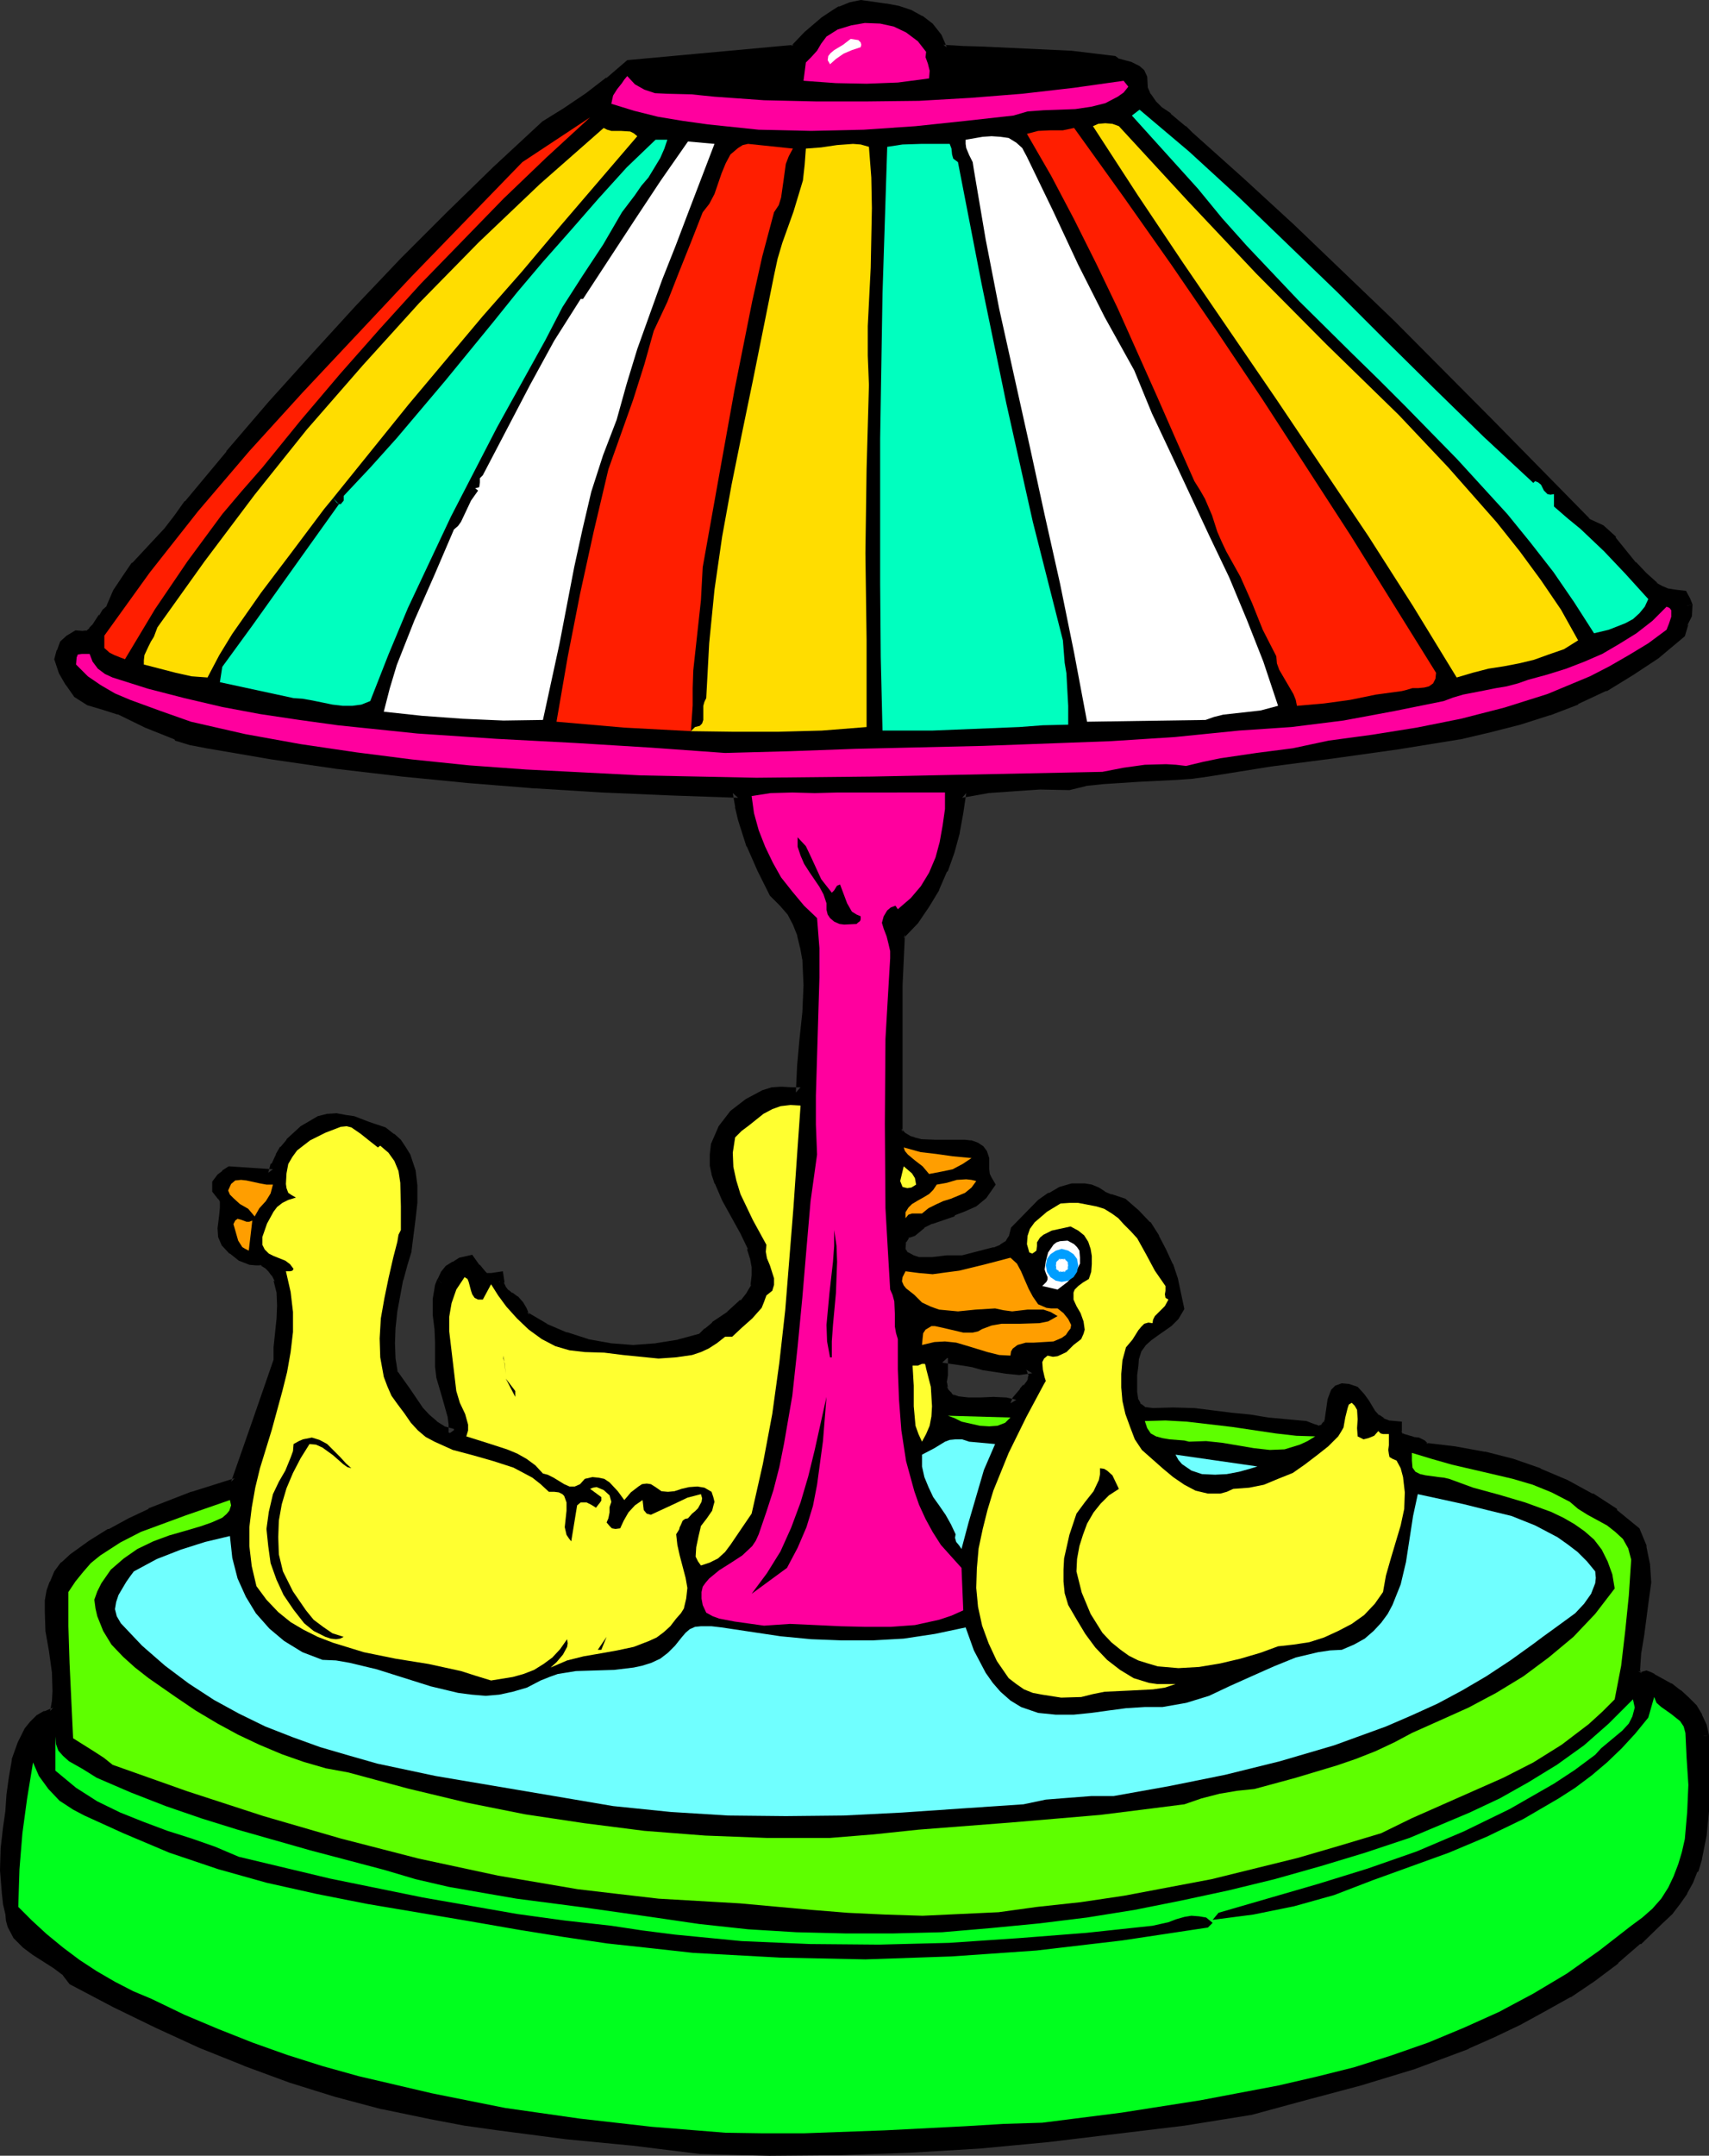
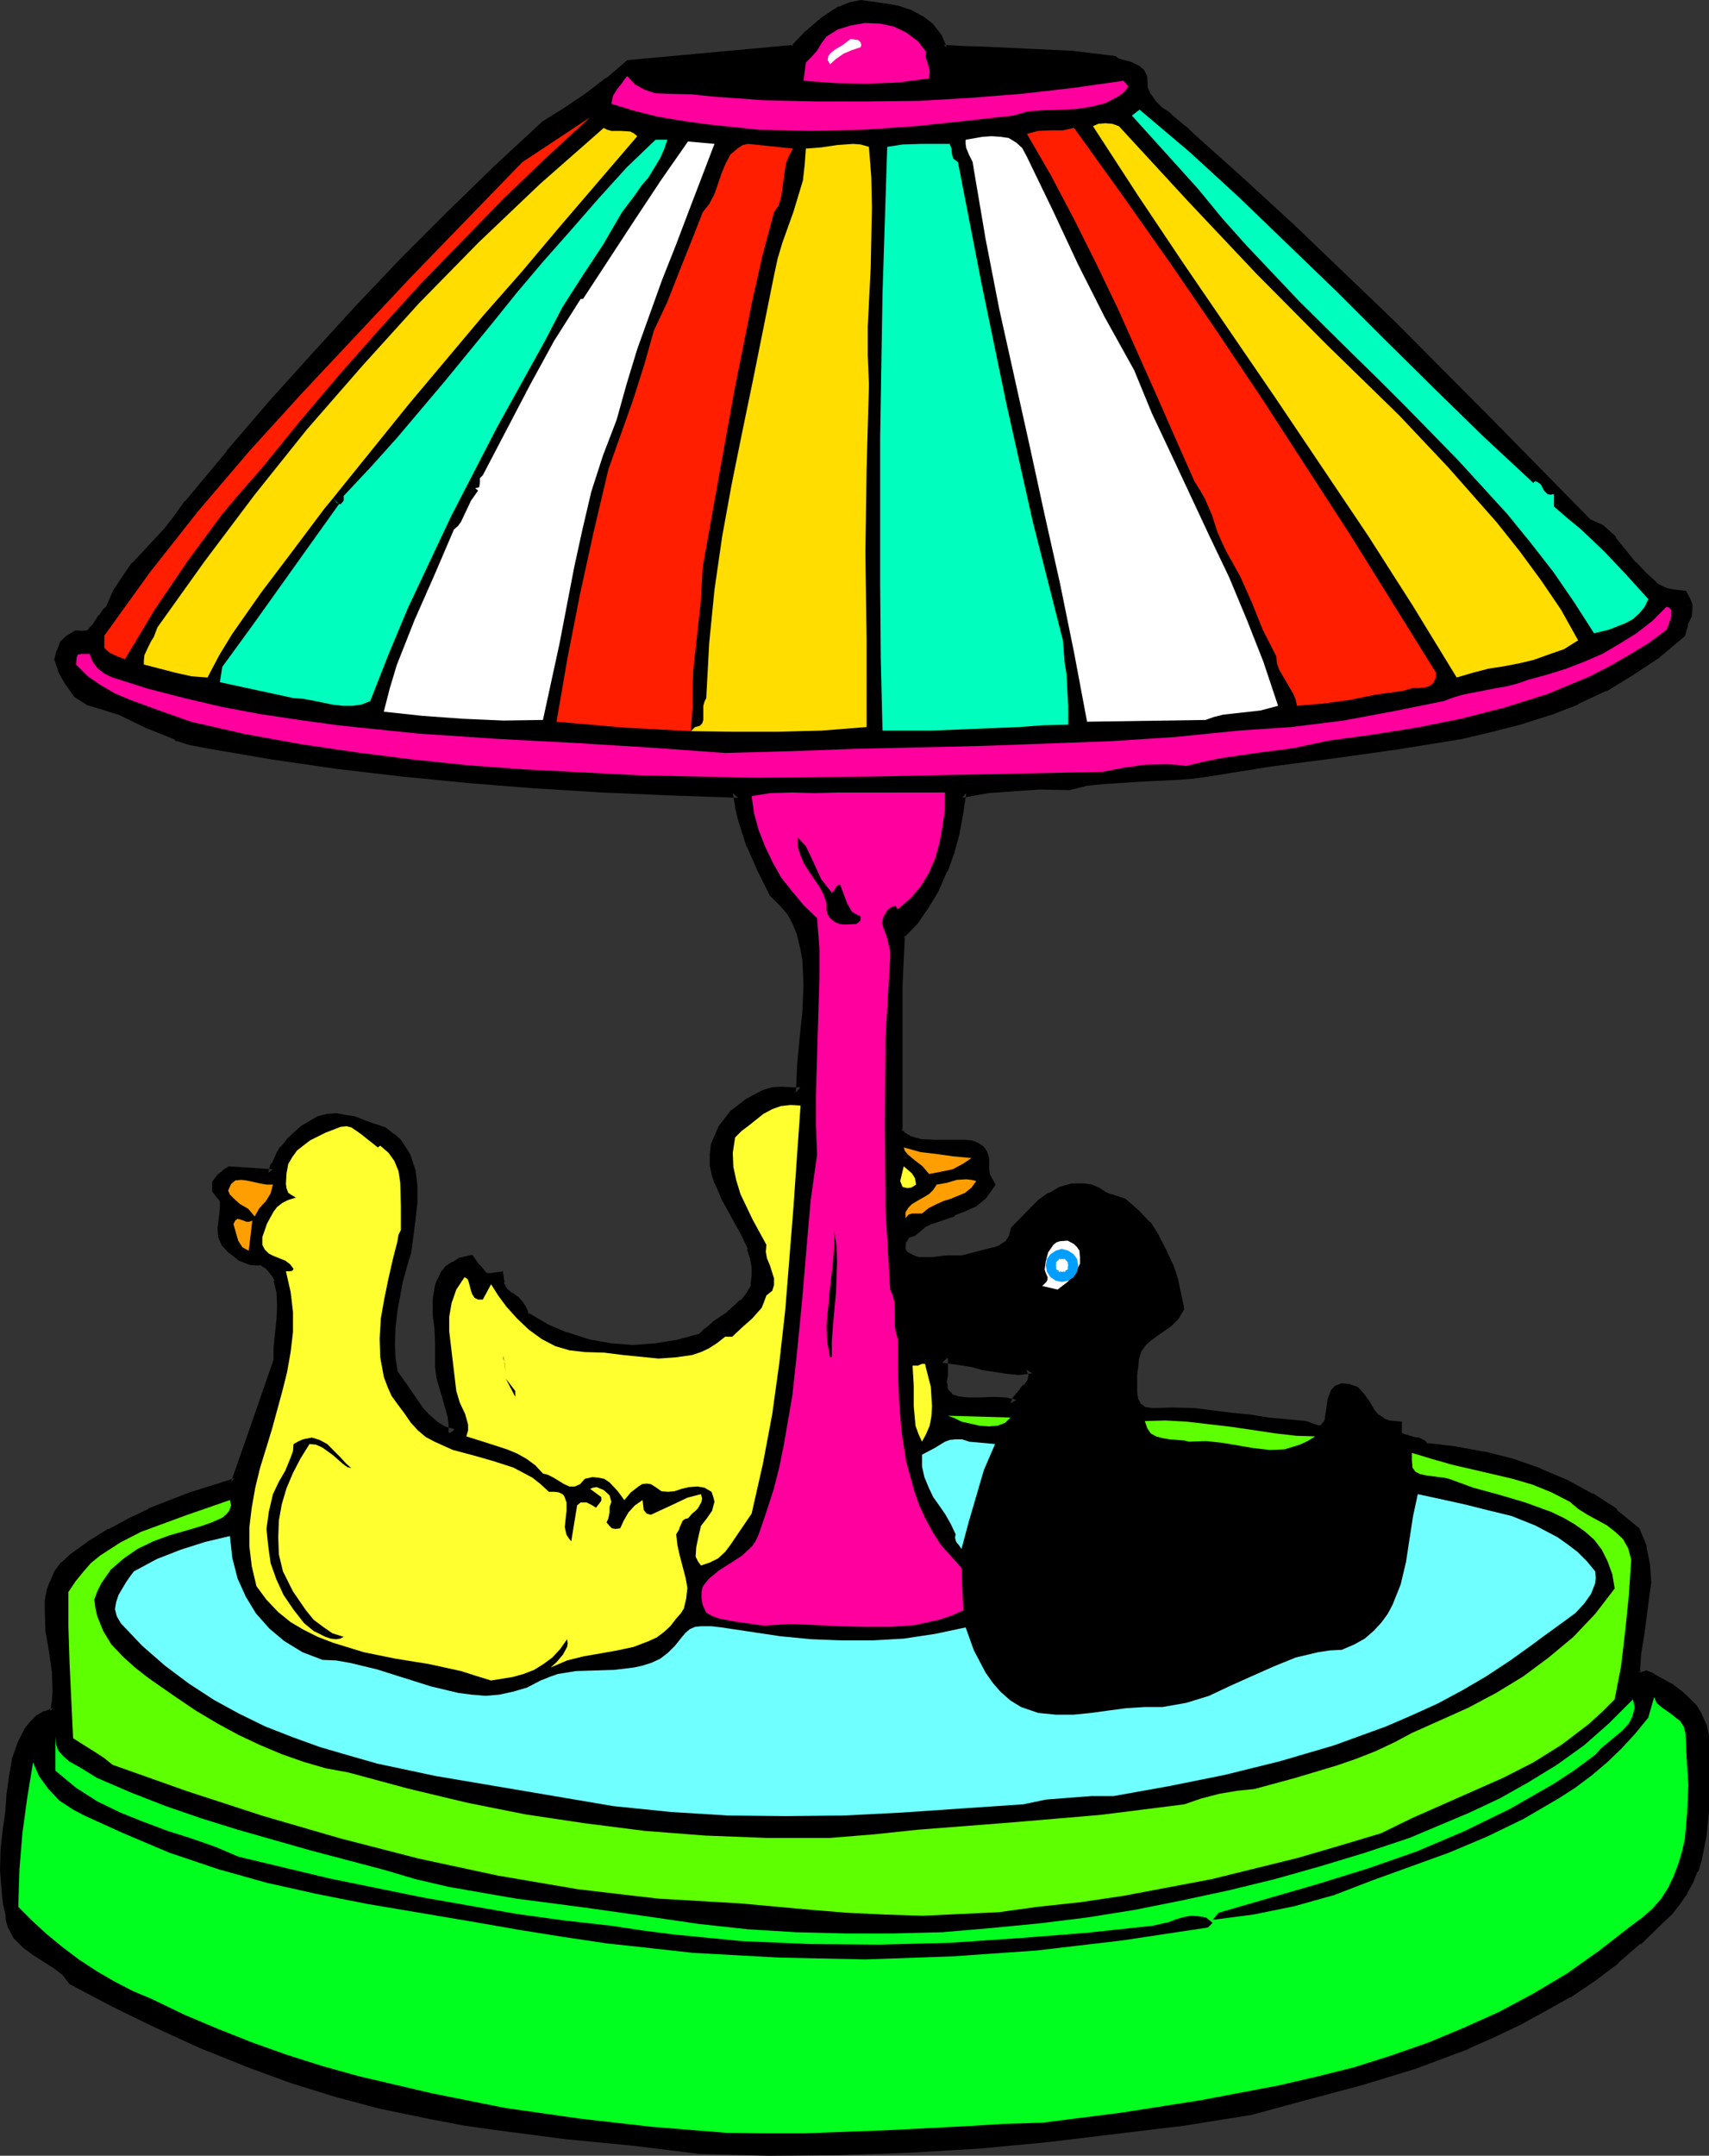
<svg xmlns="http://www.w3.org/2000/svg" xmlns:ns1="http://sodipodi.sourceforge.net/DTD/sodipodi-0.dtd" xmlns:ns2="http://www.inkscape.org/namespaces/inkscape" version="1.0" width="123.952mm" height="156.31mm" id="svg48" ns1:docname="Lamp - Ducks.wmf">
  <rect width="100%" height="100%" fill="#333333" stroke="none" />
  <ns1:namedview id="namedview48" pagecolor="#ffffff" bordercolor="#000000" borderopacity="0.25" ns2:showpageshadow="2" ns2:pageopacity="0.0" ns2:pagecheckerboard="0" ns2:deskcolor="#d1d1d1" ns2:document-units="mm" />
  <defs id="defs1">
    <pattern id="WMFhbasepattern" patternUnits="userSpaceOnUse" width="6" height="6" x="0" y="0" />
  </defs>
  <path style="fill:#000000;fill-opacity:1;fill-rule:evenodd;stroke:none" d="m 278.438,384.91 -2.747,-0.485 -3.394,-0.162 -3.555,0.162 h -3.394 l -3.07,-0.485 -1.293,-0.323 -0.97,-0.808 -0.97,-0.97 -0.646,-1.293 -0.162,-1.778 0.162,-2.262 v -4.525 l 5.656,0.808 2.909,0.646 3.07,0.808 6.141,0.97 3.232,0.162 3.232,-0.323 0.646,1.778 -0.162,1.293 -0.646,1.131 -0.97,1.293 -0.97,0.97 -0.97,1.131 -0.808,0.97 z m 188.588,90.976 -0.485,-2.747 -1.293,-2.585 -1.293,-2.424 -1.939,-1.939 -2.262,-1.939 -2.262,-1.778 -4.686,-2.585 -0.808,-0.485 -0.646,-0.162 -1.293,0.323 -1.131,-0.162 -0.485,-0.646 -0.162,-0.97 0.162,-4.848 0.808,-4.848 1.454,-9.857 0.485,-4.686 -0.162,-4.686 -0.97,-4.686 -1.778,-4.525 -5.818,-4.848 -6.464,-4.363 -6.949,-3.717 -7.11,-2.909 -7.595,-2.585 -7.595,-1.939 -7.918,-1.616 -8.08,-0.97 -0.97,-0.808 -1.131,-0.485 -1.454,-0.323 -2.747,-0.646 -0.97,-0.646 -0.646,-1.131 v -1.778 l -2.262,-0.162 -1.939,-0.808 -1.454,-0.97 -1.131,-1.293 -1.939,-3.07 -1.131,-1.778 -1.616,-1.616 -1.939,-0.485 -1.454,-0.162 -1.131,0.323 -0.808,0.808 -0.808,2.101 -0.646,5.494 -0.646,1.131 -0.646,0.808 -0.646,0.646 -1.293,0.162 -1.454,-0.323 -2.262,-0.808 -10.181,-0.97 -4.848,-0.808 -5.171,-0.646 -10.342,-1.131 -5.494,-0.162 -5.656,0.162 -1.293,-0.162 -1.131,-0.162 -1.778,-1.454 -0.97,-1.778 -0.485,-2.101 v -5.171 l 0.485,-2.262 0.162,-2.262 0.808,-2.424 1.293,-1.778 1.778,-1.616 1.778,-1.293 3.717,-2.585 1.778,-1.616 1.131,-2.101 -1.778,-7.918 -1.131,-3.878 -1.778,-3.717 -1.939,-3.717 -2.424,-3.555 -2.909,-3.07 -3.232,-2.909 -1.778,-0.646 -1.939,-0.646 -2.101,-0.646 -1.454,-1.293 -1.778,-0.485 -1.778,-0.485 h -3.07 l -3.232,0.808 -2.747,1.616 -2.747,1.939 -2.262,2.262 -4.686,4.848 -0.646,2.262 -1.131,1.778 -1.778,1.131 -1.939,0.808 -4.525,1.131 -4.363,1.293 h -4.202 l -4.202,0.323 h -4.04 l -1.939,-0.646 -1.939,-1.131 -0.646,-0.97 -0.162,-0.97 0.162,-2.101 1.131,-1.778 0.97,-0.485 0.97,-0.162 2.424,-2.101 2.586,-1.454 5.979,-2.101 2.909,-1.131 2.747,-1.454 2.586,-1.939 1.939,-2.747 -0.808,-1.293 -0.485,-1.454 -0.323,-1.293 v -0.97 -1.939 l -0.323,-1.616 -0.808,-0.97 -1.131,-0.808 -1.616,-0.323 -1.454,-0.323 h -7.918 l -4.04,-0.162 -1.939,-0.323 -1.616,-0.646 -1.616,-0.97 -1.131,-1.293 v -40.236 l 0.646,-13.897 3.717,-3.878 3.07,-4.525 2.747,-4.525 2.101,-4.848 1.778,-5.171 1.616,-5.171 0.97,-5.333 0.808,-5.494 7.11,-1.131 7.11,-0.646 7.272,-0.323 7.757,0.162 4.525,-1.131 4.686,-0.646 9.858,-0.646 9.696,-0.323 4.686,-0.323 4.848,-0.646 17.13,-2.747 17.453,-2.424 17.13,-2.262 17.13,-2.747 8.242,-1.939 8.242,-2.101 7.918,-2.585 7.595,-2.909 7.757,-3.555 7.272,-4.363 6.949,-4.686 6.626,-5.656 0.808,-2.747 0.97,-2.424 0.162,-2.424 -0.323,-1.454 -0.808,-1.293 -2.262,-0.323 -1.939,-0.323 -2.101,-0.808 -1.616,-0.97 -3.07,-2.747 -2.909,-3.07 -5.494,-6.948 -3.232,-2.909 -1.778,-0.97 -2.262,-0.97 -26.503,-27.147 -26.987,-27.147 -27.472,-26.339 -13.898,-12.766 -13.898,-12.443 -1.778,-1.778 -1.939,-1.616 -2.101,-1.778 -2.424,-1.616 -1.939,-1.939 -1.616,-2.101 -0.97,-2.424 -0.162,-2.585 -0.646,-1.454 -0.646,-0.808 -1.939,-0.97 -2.424,-0.646 -1.131,-0.323 -0.97,-0.808 -11.797,-1.131 -12.12,-0.646 -11.958,-0.485 -5.656,-0.323 -5.333,-0.323 -1.616,-3.393 -2.101,-2.747 -2.586,-1.939 -2.909,-1.454 -3.07,-0.97 -3.555,-0.808 -3.394,-0.646 -3.232,-0.323 -2.747,0.485 -2.586,1.293 -2.262,1.293 -2.424,1.616 -4.363,3.717 -3.717,3.878 -45.41,4.04 -5.333,4.848 -5.818,4.201 -5.818,4.201 -5.979,3.717 -13.251,12.119 -12.605,12.281 -12.766,12.766 -12.282,12.927 -11.958,13.089 -11.958,13.25 -11.635,13.574 -11.312,13.574 -2.747,3.878 -2.747,3.555 -5.979,6.464 -2.909,3.07 -2.586,3.555 -2.586,3.717 -1.939,4.525 -1.131,0.97 -0.808,1.293 -1.778,2.747 -1.131,1.131 -1.293,1.131 -1.454,0.162 -1.778,-0.162 -1.778,0.97 -1.454,1.454 -0.646,1.939 -0.646,2.101 0.97,3.232 1.778,3.07 2.262,3.07 3.232,2.101 4.04,0.97 4.202,1.454 7.595,3.717 8.08,3.232 4.04,1.454 4.363,0.646 17.776,3.232 17.776,2.585 18.099,2.101 17.938,1.778 18.261,1.293 18.261,1.293 18.746,0.646 18.584,0.646 0.485,3.717 0.808,3.555 2.424,7.11 2.909,6.625 3.232,6.464 2.586,2.424 2.101,2.585 1.616,3.232 1.454,3.07 0.646,3.393 0.646,3.393 0.323,7.272 -0.323,7.595 -0.808,7.756 -0.485,7.272 -0.485,6.787 h -2.586 l -2.747,-0.162 -2.424,0.162 -2.262,0.646 -4.202,2.262 -3.878,3.232 -3.232,3.878 -0.97,2.101 -0.97,2.424 -0.162,2.747 v 2.424 l 0.323,2.424 0.808,2.262 1.939,4.525 5.171,9.049 1.939,4.525 0.808,2.585 0.323,2.424 v 2.747 l -0.162,2.747 -1.454,2.585 -1.778,2.101 -3.717,3.393 -4.202,2.909 -1.939,1.616 -1.939,1.939 -6.141,1.616 -5.979,0.97 -6.464,0.323 -6.302,-0.323 -6.302,-1.293 -6.141,-1.939 -5.656,-2.262 -5.494,-3.393 -0.485,-1.778 -0.97,-1.293 -1.293,-1.131 -1.293,-1.131 -1.131,-0.97 -0.97,-1.131 -0.646,-1.293 -0.162,-1.939 -1.778,0.323 h -1.454 l -0.97,-0.323 -0.646,-0.808 -1.454,-1.778 -1.616,-1.939 -2.262,0.485 -1.778,0.97 -1.616,0.97 -1.131,1.454 -0.808,1.616 -0.485,1.454 -0.646,3.717 v 4.04 l 0.323,3.878 0.323,3.878 v 3.555 2.909 l 0.323,2.747 1.616,5.494 1.293,5.009 0.485,2.585 v 2.747 l -3.07,-0.808 -2.424,-1.454 -2.262,-2.101 -1.939,-2.101 -3.555,-5.009 -3.394,-5.009 -0.646,-4.04 -0.162,-4.363 0.162,-4.525 0.323,-4.525 1.616,-8.564 1.131,-4.04 1.293,-3.717 1.131,-8.888 0.323,-4.525 v -4.201 l -0.323,-4.201 -1.454,-3.878 -1.131,-1.939 -1.131,-1.778 -1.778,-1.616 -1.939,-1.454 -4.363,-1.454 -4.04,-1.616 -2.262,-0.323 -2.262,-0.323 -2.101,0.162 -2.424,0.485 -4.525,2.585 -3.717,3.393 -1.616,1.939 -1.131,1.939 -1.131,2.424 -0.808,2.262 -11.797,-0.808 -1.293,0.97 -1.131,0.97 -0.97,1.454 v 1.939 l 1.293,1.616 0.808,1.454 v 1.778 l -0.162,1.778 -0.646,3.717 0.162,1.939 0.808,1.939 1.939,1.939 2.262,1.778 2.747,0.97 1.454,0.323 h 1.616 l 1.616,0.97 1.131,1.131 0.97,1.293 0.808,1.616 0.808,3.393 0.162,3.878 -0.162,3.878 -0.808,7.918 v 3.393 l -5.979,16.967 -5.818,16.644 -11.797,3.717 -11.474,4.525 -5.494,2.424 -5.494,2.909 -5.333,3.232 -5.01,3.555 -2.101,2.101 -1.778,2.424 -1.293,2.424 -0.646,2.424 -0.646,2.585 v 2.747 l 0.162,5.171 0.97,5.494 0.808,5.656 0.162,5.494 -0.162,2.909 -0.323,2.747 -2.424,0.97 -1.939,1.293 -1.616,1.454 -1.293,1.616 -1.939,3.717 -1.454,4.363 -0.808,4.686 -0.485,4.686 -0.485,4.686 -0.646,4.525 -0.646,5.656 -0.162,5.817 0.323,5.979 0.485,2.909 0.646,2.747 0.323,1.778 0.323,1.454 1.616,3.07 2.101,2.101 2.586,1.939 5.818,3.717 2.586,1.939 1.939,2.585 11.474,5.979 11.797,5.817 11.958,5.494 12.12,4.848 12.282,4.525 12.605,3.878 12.766,3.393 13.09,2.585 9.373,1.778 9.211,1.454 18.584,2.262 18.422,1.778 18.422,2.424 18.746,0.323 18.907,-0.162 19.23,-0.646 19.069,-1.131 18.907,-1.778 18.746,-2.101 18.584,-2.424 18.261,-2.909 14.867,-3.878 15.029,-4.04 14.867,-4.525 14.706,-5.494 7.11,-3.232 6.949,-3.232 6.949,-3.717 6.787,-3.878 6.464,-4.363 6.464,-4.848 6.141,-5.171 5.818,-5.656 2.586,-2.424 2.101,-2.747 1.939,-2.747 1.616,-2.909 1.131,-2.909 0.97,-3.07 1.454,-6.464 0.485,-6.625 z" id="path1" />
  <path style="fill:#000000;fill-opacity:1;fill-rule:evenodd;stroke:none" d="m 276.983,384.587 1.616,-0.97 -2.747,-0.646 h -0.162 l -3.394,-0.162 -3.555,0.162 h -3.394 0.162 l -2.909,-0.323 h 0.162 l -1.454,-0.485 0.485,0.485 -0.97,-0.808 h 0.162 l -0.97,-0.97 0.162,0.323 -0.646,-1.293 0.323,0.323 -0.323,-1.778 v 0.485 l 0.323,-2.101 v -4.848 l -1.616,1.454 5.656,0.808 2.909,0.485 h -0.162 l 2.909,0.808 h 0.162 l 6.302,0.97 h 0.162 l 3.232,0.323 3.555,-0.485 -1.616,-0.97 0.646,1.778 v -0.646 l -0.323,1.454 0.323,-0.485 -0.646,1.293 0.162,-0.323 -0.97,1.293 v -0.323 l -0.97,1.131 v 0.162 l -1.939,2.262 -0.646,1.616 2.424,1.939 0.808,-2.585 -0.485,0.485 0.808,-0.97 0.97,-1.293 v 0.323 l 0.97,-0.97 v -0.323 l 1.131,-1.131 0.808,-1.616 0.162,-1.939 -0.97,-3.07 -4.363,0.646 h 0.162 l -3.232,-0.323 h 0.323 l -6.302,-0.97 h 0.162 l -2.909,-0.808 h -0.162 l -2.909,-0.485 -7.272,-0.97 v 5.979 -0.162 l -0.323,2.424 0.323,2.101 0.808,1.778 1.131,1.131 h 0.162 l 1.131,0.97 1.616,0.646 h 0.162 l 2.909,0.323 h 0.323 3.394 l 3.555,-0.162 3.394,0.162 h -0.162 l 3.878,0.808 z" id="path2" />
  <path style="fill:#000000;fill-opacity:1;fill-rule:evenodd;stroke:none" d="m 468.48,475.563 -0.646,-2.909 -1.293,-2.747 v -0.162 l -1.454,-2.424 -2.101,-2.101 -2.101,-1.939 -0.323,-0.162 -2.262,-1.778 h -0.162 l -4.686,-2.585 h 0.162 l -0.97,-0.485 -1.293,-0.485 -1.778,0.485 h 0.646 l -1.131,-0.323 0.97,0.646 -0.485,-0.646 0.323,0.646 -0.323,-0.97 v 0.162 l 0.323,-4.848 v 0.162 l 0.808,-4.848 1.293,-9.857 0.646,-4.686 v -0.162 l -0.323,-4.686 v -0.162 l -0.97,-4.686 v -0.485 l -1.939,-4.686 -6.141,-5.009 v -0.323 l -6.464,-4.201 h -0.323 l -6.787,-3.717 -7.272,-3.07 -0.162,-0.162 -7.434,-2.585 -7.595,-1.939 h -0.323 l -7.918,-1.454 -8.08,-0.97 0.646,0.323 -0.97,-0.97 -1.616,-0.808 -1.616,-0.162 h 0.323 l -2.747,-0.808 0.323,0.162 -0.97,-0.485 0.323,0.485 -0.485,-1.131 0.162,0.646 v -3.07 l -3.555,-0.323 0.485,0.162 -2.101,-0.808 h 0.323 l -1.454,-0.97 0.162,0.323 -1.131,-1.293 0.162,0.323 -1.939,-3.232 -1.293,-1.778 -1.778,-1.939 -2.424,-0.808 h -0.162 l -1.778,-0.162 -1.778,0.646 -1.131,1.131 -0.97,2.585 -0.808,5.656 0.162,-0.485 -0.485,1.293 v -0.323 l -0.646,0.808 0.485,-0.323 -0.808,0.646 0.485,-0.323 -1.131,0.323 h 0.646 l -1.616,-0.485 -2.101,-0.808 -10.504,-0.97 -4.848,-0.808 -5.01,-0.485 -10.342,-1.293 h -0.323 l -5.494,-0.162 -5.656,0.162 h 0.162 l -1.293,-0.162 -1.131,-0.162 0.485,0.162 -1.778,-1.293 0.485,0.485 -0.97,-1.778 0.162,0.485 -0.323,-2.101 v 0.162 -5.171 0.323 l 0.323,-2.424 0.162,-2.101 v 0.162 l 0.808,-2.585 -0.162,0.485 1.293,-1.778 -0.162,0.162 1.778,-1.616 -0.162,0.162 1.778,-1.293 3.717,-2.585 0.162,-0.162 1.778,-1.778 1.616,-2.747 -1.778,-8.403 -1.293,-3.878 -0.162,-0.162 -1.778,-3.878 -1.939,-3.717 v -0.162 l -2.262,-3.555 -0.323,-0.162 -2.909,-3.07 -3.717,-3.232 -1.939,-0.646 -1.939,-0.646 0.162,0.162 -1.939,-0.808 h 0.162 l -1.778,-1.131 -1.939,-0.808 -1.939,-0.323 h -3.555 l -3.394,0.97 -2.747,1.616 h -0.323 l -2.747,1.939 -0.162,0.162 -7.272,7.433 -0.646,2.585 0.162,-0.485 -1.131,1.778 0.323,-0.323 -1.778,1.131 h 0.162 l -1.939,0.808 0.162,-0.162 -4.363,1.131 -4.363,1.131 h 0.323 -4.525 l -4.04,0.485 h 0.162 -4.04 0.323 l -1.939,-0.646 0.485,0.162 -2.101,-1.131 0.485,0.323 -0.646,-0.97 0.162,0.646 -0.162,-0.97 v 0.323 l 0.162,-2.101 -0.162,0.646 1.131,-1.778 -0.485,0.323 0.97,-0.323 -0.485,0.162 1.454,-0.485 2.747,-2.262 -0.485,0.162 2.586,-1.293 -0.162,0.162 6.141,-2.101 0.162,-0.323 2.909,-1.131 2.909,-1.293 2.747,-2.262 2.586,-3.717 -1.131,-1.939 -0.646,-1.293 0.162,0.323 -0.162,-1.293 v 0.162 -3.232 l -0.646,-1.939 -0.97,-1.293 -1.454,-0.97 -1.778,-0.646 h -0.323 l -1.454,-0.162 h -8.08 l -4.04,-0.162 h 0.162 l -1.939,-0.485 h 0.162 l -1.616,-0.485 0.485,0.162 -1.616,-0.97 0.162,0.162 -1.131,-1.293 0.323,0.97 v -40.236 l 0.646,-13.897 -0.323,0.97 3.717,-3.878 0.162,-0.162 3.07,-4.525 2.747,-4.525 V 243.841 l 2.101,-4.848 0.323,-0.323 1.778,-5.009 1.454,-5.333 v -0.162 l 0.97,-5.333 0.808,-5.494 -1.131,1.293 7.272,-1.293 6.949,-0.485 h -0.162 l 7.272,-0.485 8.08,0.162 4.686,-1.131 h -0.323 l 4.686,-0.485 h -0.162 l 9.858,-0.646 9.696,-0.485 h 0.323 l 4.686,-0.323 4.686,-0.646 17.13,-2.747 17.453,-2.262 17.291,-2.424 16.968,-2.747 h 0.162 l 8.242,-1.939 8.242,-2.101 8.08,-2.585 h 0.162 l 7.595,-2.909 v -0.162 l 7.595,-3.555 h 0.323 l 7.11,-4.363 7.11,-4.686 0.162,-0.162 6.949,-5.817 0.97,-3.232 -0.323,0.323 1.293,-2.585 0.162,-3.232 -2.747,0.646 v -0.646 l -0.162,2.585 0.162,-0.323 -0.97,2.262 -0.162,0.323 -0.808,2.585 0.323,-0.485 -6.626,5.656 0.162,-0.162 -6.949,4.686 -7.272,4.201 h 0.162 l -7.595,3.555 v -0.162 l -7.595,2.909 h 0.162 l -8.08,2.585 -8.242,2.101 -8.242,1.939 h 0.323 l -17.13,2.747 -17.13,2.424 -17.453,2.424 -17.291,2.585 -4.686,0.646 -4.686,0.485 h 0.162 l -9.696,0.323 -9.858,0.646 h -0.162 l -4.686,0.485 h -0.162 l -4.525,1.131 h 0.323 l -7.757,-0.162 -7.272,0.485 h -0.162 l -7.11,0.485 -8.242,1.454 -0.97,6.464 -0.97,5.333 v -0.323 l -1.454,5.332 -1.778,5.171 0.162,-0.323 -2.101,5.009 v -0.323 l -2.747,4.525 -3.232,4.525 0.162,-0.162 -3.878,4.363 -0.808,14.382 v 40.559 l 1.616,1.939 1.939,1.131 1.778,0.808 h 0.162 l 1.939,0.485 h 0.323 l 4.04,0.162 h 7.918 -0.323 l 1.616,0.162 h -0.162 l 1.454,0.485 -0.323,-0.323 1.131,0.808 -0.162,-0.323 0.808,0.97 -0.323,-0.485 0.323,1.616 v -0.323 2.909 0.162 l 0.162,1.616 0.808,1.454 0.808,1.454 v -1.454 l -1.939,2.747 0.323,-0.323 -2.586,1.939 h 0.323 l -2.747,1.454 -2.909,1.131 0.162,-0.162 -6.141,2.101 -0.162,0.162 -2.747,1.454 -2.586,2.262 0.808,-0.323 -1.131,0.162 -1.454,0.808 -1.778,2.262 -0.162,2.585 0.162,1.616 1.131,1.293 2.262,1.454 2.424,0.808 h 4.202 0.162 l 4.202,-0.485 h -0.162 4.525 l 4.363,-1.131 4.525,-1.131 0.162,-0.323 2.101,-0.646 2.101,-1.454 1.293,-2.101 0.808,-2.585 -0.323,0.646 6.949,-7.11 -0.162,0.162 2.747,-1.939 h -0.162 l 2.747,-1.616 -0.162,0.323 3.07,-0.808 h -0.323 3.07 -0.323 l 1.616,0.323 1.778,0.646 -0.323,-0.162 1.778,1.131 1.939,0.808 0.162,0.162 1.939,0.646 1.778,0.485 -0.485,-0.323 3.232,2.909 2.909,3.07 -0.162,-0.162 2.424,3.555 v -0.162 l 1.939,3.717 1.778,3.717 -0.323,-0.162 1.293,3.878 1.778,7.756 0.162,-0.97 -1.131,2.262 0.162,-0.485 -1.778,1.616 0.162,-0.162 -3.717,2.424 -1.778,1.454 -0.162,0.162 -1.778,1.616 -1.616,2.101 -0.97,2.909 -0.162,2.262 -0.323,2.262 v 0.162 5.332 l 0.323,2.424 1.454,2.262 2.101,1.616 1.616,0.323 1.454,0.162 5.656,-0.162 5.494,0.162 h -0.162 l 10.342,1.293 5.171,0.485 4.848,0.808 10.181,0.97 h -0.162 l 2.101,0.808 1.939,0.485 1.778,-0.485 1.131,-0.808 0.808,-0.97 0.808,-1.616 0.808,-5.656 v 0.323 l 0.808,-2.262 -0.485,0.646 0.808,-0.808 -0.485,0.323 1.131,-0.323 h -0.646 l 1.454,0.162 h -0.323 l 2.101,0.646 -0.646,-0.485 1.616,1.616 -0.323,-0.162 1.293,1.778 2.101,3.07 1.131,1.454 0.323,0.162 1.454,0.97 2.262,0.97 2.424,0.162 -1.131,-1.293 v 2.101 l 0.97,1.778 1.454,0.808 2.909,0.97 h 0.162 l 1.293,0.162 -0.323,-0.162 1.131,0.646 -0.162,-0.323 1.131,0.97 8.403,1.293 8.08,1.454 h -0.162 l 7.595,1.939 7.434,2.585 -0.162,-0.162 7.272,2.909 6.787,3.717 h -0.162 l 6.464,4.363 v -0.162 l 5.818,4.848 -0.485,-0.485 1.616,4.525 v -0.323 l 0.97,4.686 v -0.162 l 0.323,4.686 v -0.162 l -0.646,4.686 -1.293,9.695 -0.808,5.009 v 0.162 l -0.162,5.009 0.323,1.454 0.808,1.131 1.939,0.323 1.778,-0.323 h -0.808 l 0.646,0.162 -0.485,-0.162 0.808,0.646 h 0.162 l 4.686,2.424 h -0.162 l 2.424,1.778 -0.323,-0.162 2.262,1.939 1.939,1.939 -0.162,-0.162 1.293,2.424 v -0.323 l 1.131,2.585 -0.162,-0.323 0.646,2.747 v -0.162 z" id="path3" />
  <path style="fill:#000000;fill-opacity:1;fill-rule:evenodd;stroke:none" d="m 463.955,165.631 -0.646,-1.616 -1.131,-2.101 -2.909,-0.323 -1.939,-0.323 0.323,0.162 -1.939,-0.808 -1.778,-0.97 0.485,0.162 -3.07,-2.747 -2.909,-3.07 v 0.162 l -5.494,-6.787 v -0.323 l -3.394,-3.07 -2.101,-0.97 -2.101,-0.97 0.485,0.162 -26.664,-27.147 -26.987,-27.147 -27.472,-26.339 -13.898,-12.766 -13.898,-12.443 -1.778,-1.778 h -0.162 l -1.939,-1.616 -2.101,-1.778 v -0.162 l -2.424,-1.616 0.162,0.162 -1.939,-1.939 0.162,0.162 -1.454,-2.101 v 0.162 l -0.97,-2.262 0.162,0.323 -0.162,-2.909 -0.808,-1.778 -1.293,-1.131 -2.262,-1.131 -2.424,-0.646 -1.131,-0.323 0.485,0.323 -1.293,-0.97 -12.12,-1.454 h -0.162 l -24.078,-1.131 -5.656,-0.162 h 0.162 l -5.333,-0.323 0.97,0.646 -1.454,-3.393 -2.424,-3.07 -2.747,-2.101 h -0.162 L 249.835,2.747 246.441,1.616 243.047,0.97 h -0.323 L 239.492,0.485 235.937,0 232.867,0.646 230.119,1.778 h -0.323 l -2.262,1.454 -2.424,1.616 -0.162,0.162 -4.363,3.717 -3.717,3.878 0.808,-0.323 -45.733,4.201 -5.818,5.009 0.162,-0.323 -5.656,4.363 -5.979,4.04 -5.979,3.717 L 135.26,45.73 122.655,58.011 109.888,70.777 97.607,83.704 85.648,96.793 73.69,110.044 62.055,123.617 v 0.162 l -11.312,13.574 h -0.162 l -2.747,3.878 -2.747,3.555 0.162,-0.162 -8.888,9.534 -0.323,0.162 -2.424,3.555 -2.586,3.878 -1.939,4.525 0.323,-0.323 -1.293,1.131 -0.97,1.616 v -0.323 l -1.778,2.747 0.162,-0.162 -1.131,1.131 h 0.162 l -1.131,0.97 0.485,-0.323 -1.454,0.162 h 0.323 l -2.101,-0.162 -2.424,1.454 -1.778,1.616 -0.808,2.262 -0.162,0.162 -0.646,2.424 1.293,3.878 1.778,3.07 0.162,0.162 2.262,3.232 3.555,2.262 4.363,1.293 4.04,1.293 -0.162,-0.162 7.595,3.717 8.08,3.232 0.162,0.323 4.202,1.293 h 0.162 l 4.202,0.808 17.938,3.07 17.776,2.585 17.938,2.101 18.099,1.778 18.099,1.454 h 0.323 l 18.261,1.131 18.746,0.808 18.584,0.646 -1.454,-1.293 0.646,3.717 v 0.323 l 0.808,3.393 2.262,7.11 0.162,0.162 2.909,6.625 3.394,6.787 2.747,2.747 2.101,2.424 -0.162,-0.323 1.616,3.07 1.293,3.232 -0.162,-0.323 0.808,3.393 v -0.162 l 0.646,3.555 v -0.323 l 0.323,7.272 -0.323,7.595 v -0.162 l -0.808,7.595 -0.646,7.272 v 0.323 l -0.323,6.787 1.293,-1.454 h -2.586 0.323 l -2.747,-0.162 h -0.485 l -2.424,0.162 -2.586,0.808 -4.525,2.424 -4.202,3.232 -3.232,4.201 -0.97,2.262 -1.131,2.585 -0.323,2.909 v 3.07 l 0.485,2.262 v 0.162 l 0.808,2.424 0.162,0.162 1.939,4.525 5.01,9.049 2.101,4.363 -0.323,-0.162 0.808,2.585 v -0.162 l 0.485,2.585 v -0.323 2.747 -0.162 l -0.323,2.747 0.323,-0.323 -1.454,2.424 0.162,-0.162 -1.778,2.262 v -0.323 l -3.717,3.393 0.323,-0.162 -4.363,2.909 v 0.162 l -1.939,1.616 h -0.162 l -1.939,1.939 0.485,-0.485 -5.979,1.616 h 0.162 l -6.141,0.97 h 0.323 l -6.464,0.485 -6.302,-0.485 h 0.162 l -6.302,-1.131 h 0.162 l -5.979,-1.939 0.162,0.162 -5.656,-2.424 h 0.162 l -5.494,-3.232 0.646,0.808 -0.808,-1.939 -0.97,-1.616 -0.162,-0.162 -1.131,-1.293 -0.323,-0.162 -1.293,-0.97 v 0.162 l -1.131,-0.97 0.162,0.323 -0.97,-1.293 0.162,0.162 -0.646,-1.293 0.323,0.323 -0.485,-3.232 -3.232,0.485 h 0.323 -1.454 l 0.646,0.323 -0.97,-0.485 0.323,0.162 -0.646,-0.646 0.162,0.162 -1.454,-1.778 h -0.162 l -1.939,-2.747 -3.555,0.808 -1.778,1.131 h -0.162 l -1.778,1.131 -1.293,1.616 -0.808,1.778 -0.162,0.162 2.101,2.101 v 0.323 l 0.646,-1.616 -0.323,0.162 0.808,-1.454 -0.162,0.323 1.131,-1.454 -0.162,0.323 1.616,-0.97 h -0.162 l 1.616,-0.97 -0.162,0.162 2.424,-0.646 -1.454,-0.485 1.616,1.939 h -0.162 l 1.293,1.778 0.323,0.162 0.97,0.97 1.454,0.485 h 1.778 l 1.939,-0.323 -1.778,-1.131 0.323,2.101 0.646,1.778 1.293,1.293 1.293,1.131 v 0.162 l 1.454,0.97 -0.323,-0.162 1.293,1.131 -0.323,-0.162 1.131,1.293 -0.323,-0.323 0.97,2.101 5.818,3.717 h 0.162 l 5.656,2.424 0.162,0.162 6.141,1.939 h 0.162 l 6.302,1.131 h 0.162 l 6.302,0.485 6.464,-0.485 h 0.162 l 5.979,-0.97 h 0.162 l 6.302,-1.778 2.424,-2.101 h -0.162 l 1.939,-1.616 v 0.162 l 4.202,-2.909 0.323,-0.162 3.717,-3.393 v -0.162 l 1.939,-2.101 1.454,-2.909 0.323,-2.909 v -0.323 -2.747 -0.162 l -0.485,-2.585 v -0.162 l -0.808,-2.585 -0.162,-0.162 -1.939,-4.525 -5.171,-8.888 -1.939,-4.525 0.323,0.162 -0.808,-2.424 v 0.323 l -0.485,-2.424 v 0.162 -2.424 0.162 l 0.323,-2.747 -0.323,0.323 0.97,-2.262 0.97,-2.262 -0.162,0.323 3.232,-4.04 -0.323,0.323 4.04,-3.232 -0.323,0.162 4.363,-2.262 -0.162,0.162 2.101,-0.646 h -0.162 l 2.586,-0.162 h -0.485 l 2.747,0.162 h 0.162 3.717 l 0.646,-8.08 v 0.162 l 0.646,-7.272 0.808,-7.595 v -0.323 l 0.323,-7.595 -0.323,-7.272 v -0.162 l -0.646,-3.555 v -0.162 l -0.808,-3.232 -1.616,-3.393 -1.454,-3.393 -2.424,-2.747 -2.586,-2.424 0.323,0.323 -3.394,-6.464 -2.909,-6.625 0.162,0.162 -2.262,-7.11 -0.808,-3.393 v 0.162 l -0.808,-4.848 -19.715,-0.646 -18.746,-0.808 -18.261,-1.131 h 0.162 l -18.261,-1.454 -17.938,-1.778 -18.099,-2.101 -17.776,-2.585 -17.776,-3.07 -4.363,-0.808 h 0.162 l -4.04,-1.293 0.162,0.162 -7.918,-3.393 -7.757,-3.717 -0.162,-0.162 -4.04,-1.293 -4.202,-0.97 0.485,0.162 -3.232,-2.262 0.323,0.485 -2.424,-2.909 0.162,0.162 -1.778,-3.232 0.323,0.323 -1.131,-3.393 v 0.808 l 0.646,-1.939 -0.162,0.162 0.808,-1.939 -0.162,0.323 1.293,-1.454 -0.323,0.162 1.616,-0.97 -0.646,0.162 1.939,0.162 2.101,-0.323 1.454,-1.131 h 0.162 l 1.131,-1.454 1.939,-2.747 v -0.162 l 0.808,-1.454 -0.323,0.485 1.454,-1.131 1.939,-4.848 v 0.323 l 2.586,-3.717 2.586,-3.555 -0.162,0.162 8.888,-9.534 0.323,-0.323 2.747,-3.393 2.586,-4.04 H 52.682 L 63.994,125.395 v 0.162 l 11.635,-13.574 11.958,-13.25 11.958,-13.089 12.282,-12.927 12.766,-12.766 12.605,-12.281 13.251,-12.119 -0.323,0.162 6.141,-3.717 5.818,-4.201 5.656,-4.201 0.323,-0.162 5.494,-4.686 -0.808,0.323 45.733,-4.363 4.202,-4.04 4.202,-3.717 -0.162,0.162 2.424,-1.616 2.262,-1.293 h -0.162 l 2.586,-1.131 -0.485,0.162 2.747,-0.646 h -0.323 l 3.232,0.485 3.394,0.485 h -0.162 l 3.394,0.808 3.232,0.97 -0.162,-0.162 2.909,1.616 h -0.162 l 2.424,1.939 -0.323,-0.485 2.101,2.747 v -0.162 l 1.778,4.201 6.141,0.323 h 0.162 l 5.656,0.162 24.078,1.131 h -0.162 l 11.635,1.293 -0.485,-0.485 1.131,0.97 1.454,0.646 2.262,0.646 -0.162,-0.323 1.939,0.97 -0.323,-0.162 0.646,0.808 -0.162,-0.323 0.646,1.293 -0.162,-0.323 0.162,2.909 1.131,2.585 1.616,2.262 0.162,0.162 2.101,2.101 2.424,1.616 v -0.162 l 2.101,1.778 1.939,1.616 h -0.162 l 1.778,1.778 13.898,12.443 13.898,12.766 27.472,26.501 26.987,26.986 26.826,27.309 2.262,0.97 1.778,0.97 -0.323,-0.162 3.232,2.909 v -0.162 l 5.494,6.948 v 0.162 l 2.909,3.07 3.232,2.909 1.939,0.97 2.101,1.131 2.101,0.323 2.424,0.162 -0.97,-0.808 0.808,1.454 -0.162,-0.162 0.323,1.293 z" id="path4" />
  <path style="fill:#000000;fill-opacity:1;fill-rule:evenodd;stroke:none" d="m 119.908,350.491 -0.646,1.616 -0.646,3.878 v 4.363 l 0.485,3.878 v -0.162 l 0.162,3.878 v 6.625 l 0.323,2.747 v 0.162 l 1.616,5.494 1.454,5.171 v -0.162 l 0.323,2.424 v -0.162 2.747 l 1.778,-1.293 -2.909,-0.808 0.323,0.162 -2.586,-1.616 0.323,0.162 -2.262,-1.939 -1.939,-2.101 0.162,0.162 -3.394,-5.009 -3.555,-5.009 0.162,0.646 -0.646,-4.04 v 0.162 l -0.162,-4.363 0.162,-4.525 v 0.323 l 0.485,-4.525 1.616,-8.726 v 0.323 l 1.131,-4.201 1.131,-3.717 v -0.162 l 1.131,-8.888 0.485,-4.363 v -4.848 l -0.485,-4.04 -1.454,-4.363 -1.293,-2.101 -1.293,-1.939 -1.778,-1.616 h -0.162 l -2.262,-1.778 -4.363,-1.454 -4.202,-1.616 -2.262,-0.323 -2.586,-0.485 -2.424,0.162 H 89.688 l -2.586,0.646 -4.686,2.747 -3.878,3.555 v 0.162 l -1.616,1.939 h -0.162 l -1.131,1.939 v 0.162 l -1.131,2.424 -0.323,0.162 -0.646,2.424 1.293,-0.97 -12.12,-0.808 -1.778,1.131 v 0.162 l -1.293,0.97 -1.454,1.939 v 2.747 l 1.778,2.262 -0.162,-0.485 0.808,1.616 -0.323,-0.646 v 1.778 -0.162 l -0.162,1.778 -0.485,3.878 0.162,2.424 0.97,2.262 2.101,2.262 h 0.162 l 2.424,1.939 2.909,1.131 1.778,0.162 h 1.778 l -0.808,-0.162 1.616,0.97 -0.162,-0.162 1.131,1.131 -0.162,-0.162 0.97,1.293 v -0.162 l 0.808,1.616 -0.323,-0.162 0.808,3.232 v -0.323 l 0.162,3.878 -0.162,3.878 v -0.162 l -0.808,7.756 v 3.717 -0.323 l -5.818,16.805 -5.818,16.644 0.97,-0.97 -11.797,3.717 h -0.162 l -11.635,4.525 v 0.162 l -5.494,2.585 -5.333,2.909 h -0.323 l -5.171,3.232 -5.171,3.717 -2.262,2.101 -0.323,0.162 -1.778,2.424 -1.131,2.747 -0.162,0.162 -0.808,2.262 -0.485,2.747 v 3.07 l 0.162,5.171 v 0.162 l 0.97,5.494 0.808,5.817 v -0.323 l 0.162,5.494 -0.162,2.909 v -0.162 l -0.485,2.747 0.808,-0.97 -2.262,0.97 h -0.323 l -1.939,1.131 -1.778,1.778 -1.454,1.778 -1.939,3.878 -1.616,4.525 v 0.323 l -0.808,4.686 -0.646,4.686 -0.323,4.686 -0.646,4.525 -0.646,5.656 v 0.162 L 0,512.567 0.485,518.546 v 0.162 l 0.323,2.909 v 0.162 l 0.646,2.747 v -0.162 l 0.162,1.778 v 0.162 l 0.485,1.778 1.616,3.07 2.424,2.424 0.162,0.162 2.586,1.939 5.818,3.717 2.586,1.939 -0.323,-0.323 2.101,2.747 11.958,6.302 11.635,5.656 11.958,5.494 12.12,4.848 0.323,0.162 12.282,4.525 12.443,3.878 12.766,3.393 h 0.162 l 13.251,2.747 9.373,1.778 9.211,1.293 18.584,2.424 18.422,1.778 18.261,2.262 h 0.323 l 18.746,0.485 18.907,-0.162 19.23,-0.646 19.069,-1.131 h 0.162 l 18.907,-1.778 18.746,-2.262 18.746,-2.262 18.099,-2.909 h 0.162 l 14.867,-4.04 15.19,-4.04 14.867,-4.525 14.706,-5.494 0.162,-0.162 6.949,-3.07 7.11,-3.393 6.787,-3.717 6.949,-3.878 h 0.162 l 6.464,-4.363 6.464,-4.848 v -0.162 l 5.979,-5.171 h 0.323 l 5.818,-5.656 2.586,-2.424 0.162,-0.162 2.101,-2.747 1.939,-2.747 v -0.162 l 1.616,-2.909 1.131,-2.909 0.323,-0.162 0.97,-3.232 v -0.162 l 1.293,-6.464 0.646,-6.625 v -0.162 -20.684 l -2.747,0.323 v 20.36 -0.323 l -0.646,6.787 -1.293,6.464 v -0.323 l -0.97,3.232 0.162,-0.162 -1.131,2.909 -1.616,2.909 v -0.162 l -1.939,2.747 -2.262,2.747 0.323,-0.323 -2.586,2.424 -5.818,5.656 h 0.162 l -6.141,5.171 v -0.323 l -6.464,5.009 -6.464,4.201 h 0.323 l -6.949,3.878 -6.787,3.878 -7.11,3.232 -6.949,3.07 0.162,-0.162 -14.706,5.494 -14.867,4.525 -15.029,4.201 -14.867,3.878 h 0.162 l -18.261,2.909 -18.584,2.262 -18.746,2.262 -19.069,1.778 h 0.323 l -19.069,1.131 -19.23,0.646 -18.907,0.162 -18.746,-0.485 h 0.162 l -18.422,-2.262 -18.422,-1.778 -18.584,-2.424 -9.211,-1.293 -9.373,-1.778 -13.09,-2.747 h 0.162 l -12.766,-3.393 -12.443,-3.878 -12.282,-4.525 0.162,0.323 -12.12,-5.009 -11.958,-5.494 -11.797,-5.656 -11.474,-5.979 0.485,0.323 -2.101,-2.747 -2.747,-2.101 -5.818,-3.717 -2.586,-1.939 0.162,0.162 -2.101,-2.101 0.162,0.323 -1.616,-2.909 0.323,0.162 -0.485,-1.616 v 0.323 L 4.202,524.04 v -0.323 l -0.808,-2.747 v 0.323 L 3.07,518.223 v 0.323 l -0.485,-5.979 0.162,-5.817 v 0.162 l 0.646,-5.656 0.808,-4.525 0.323,-4.686 0.646,-4.686 0.808,-4.686 v 0.162 l 1.293,-4.201 -0.162,0.162 1.939,-3.717 -0.162,0.323 1.293,-1.616 1.616,-1.454 -0.162,0.162 1.939,-1.131 h -0.162 l 2.909,-1.293 0.646,-3.393 v -0.323 l 0.162,-2.909 -0.162,-5.494 v -0.162 l -0.808,-5.656 -0.97,-5.494 v 0.162 l -0.323,-5.171 v -2.747 0.323 l 0.646,-2.585 0.808,-2.262 -0.162,0.162 1.131,-2.585 v 0.162 l 1.778,-2.262 -0.162,0.162 2.101,-2.101 -0.162,0.162 5.01,-3.555 5.333,-3.07 h -0.162 l 5.494,-2.909 5.494,-2.585 v 0.162 l 11.474,-4.525 h -0.162 l 12.282,-4.04 6.302,-17.29 5.818,-16.967 v -3.717 0.162 l 0.808,-7.918 v -0.162 l 0.162,-3.878 -0.162,-4.04 -0.808,-3.555 -0.97,-1.778 v -0.162 l -0.97,-1.454 -0.162,-0.162 -1.454,-1.131 -1.939,-1.454 h -1.939 0.162 l -1.454,-0.162 h 0.162 l -2.747,-0.97 0.323,0.323 -2.101,-1.778 h 0.162 l -1.939,-1.939 0.162,0.485 -0.646,-1.939 0.162,0.323 -0.162,-1.939 v 0.323 l 0.485,-3.717 0.162,-1.778 v -0.162 -2.101 l -0.97,-1.939 -1.454,-1.778 0.323,0.97 v -1.939 l -0.162,0.808 0.97,-1.454 -0.323,0.162 1.131,-0.97 v 0.323 l 1.293,-1.131 -0.808,0.323 12.605,0.808 1.293,-3.393 -0.162,0.162 1.131,-2.262 v 0.162 l 1.293,-1.939 h -0.162 l 1.454,-1.939 v 0.162 l 3.717,-3.393 -0.323,0.162 4.525,-2.424 -0.323,0.162 2.424,-0.646 h -0.162 l 2.101,-0.162 H 92.112 l 2.262,0.323 2.262,0.485 h -0.323 l 4.202,1.616 4.202,1.293 -0.323,-0.323 1.939,1.454 h -0.162 l 1.778,1.616 -0.162,-0.162 1.131,1.778 1.131,1.939 -0.162,-0.485 1.293,4.04 v -0.323 l 0.485,4.201 v -0.162 4.201 -0.162 l -0.485,4.525 -1.131,8.726 v -0.162 l -1.131,3.717 -1.131,4.201 v 0.162 l -1.616,8.564 -0.485,4.525 v 0.162 l -0.162,4.525 0.162,4.363 v 0.162 l 0.808,4.525 3.555,5.009 3.555,5.171 0.162,0.162 1.939,2.101 2.424,2.262 2.747,1.616 4.848,1.293 v -4.525 -0.162 l -0.323,-2.585 v -0.162 l -1.454,-5.171 -1.616,-5.333 v 0.162 l -0.323,-2.747 v 0.162 -6.464 l -0.162,-3.878 v -0.162 l -0.485,-4.04 v 0.323 -4.04 0.323 l 0.646,-3.878 z" id="path5" />
  <path style="fill:#ff009e;fill-opacity:1;fill-rule:evenodd;stroke:none" d="m 253.875,14.22 -0.162,1.454 0.646,1.778 0.485,1.939 -0.162,2.101 -8.565,1.131 -8.565,0.323 -8.403,-0.162 -8.888,-0.646 0.646,-5.009 1.454,-1.454 1.616,-1.778 1.131,-1.939 1.454,-1.939 3.07,-1.939 3.717,-1.131 3.717,-0.646 4.202,0.162 3.717,0.808 3.394,1.616 3.232,2.424 z" id="path6" />
  <path style="fill:#ffffff;fill-opacity:1;fill-rule:evenodd;stroke:none" d="m 235.937,12.927 -2.424,0.808 -2.262,0.97 -2.101,1.454 -1.616,1.454 -0.646,-1.131 0.162,-1.131 0.646,-0.808 0.97,-0.808 2.424,-1.454 2.101,-1.616 2.101,0.323 0.646,0.646 0.162,0.646 z" id="path7" />
  <path style="fill:#ff009e;fill-opacity:1;fill-rule:evenodd;stroke:none" d="m 195.86,26.501 13.574,0.97 14.221,0.323 h 14.059 l 14.221,-0.162 14.059,-0.808 14.221,-1.131 14.059,-1.616 13.736,-1.939 1.293,1.616 -1.293,1.616 -1.616,1.131 -3.394,1.778 -3.878,0.97 -4.363,0.646 -4.202,0.162 -4.525,0.162 -4.363,0.323 -3.878,1.131 -13.09,1.454 -13.736,1.454 -14.221,0.97 -14.382,0.323 -14.382,-0.323 -13.898,-1.454 -6.949,-0.97 -6.787,-1.131 -6.464,-1.616 -6.302,-1.939 0.485,-2.262 1.131,-1.778 1.293,-1.616 0.646,-0.97 0.808,-0.97 2.101,2.262 2.586,1.454 2.909,0.97 3.394,0.162 6.626,0.162 3.07,0.323 z" id="path8" />
  <path style="fill:#00ffbf;fill-opacity:1;fill-rule:evenodd;stroke:none" d="m 420.323,132.343 0.485,-0.485 0.808,0.323 0.808,0.646 0.808,1.616 0.97,0.97 0.808,0.162 0.97,-0.162 v 3.393 l 3.717,3.232 3.555,2.909 6.464,6.14 5.818,6.14 6.302,6.948 -0.97,2.101 -1.454,1.778 -1.778,1.616 -2.101,1.131 -4.525,1.778 -4.04,0.97 -5.494,-8.564 -5.656,-8.241 -6.302,-8.08 -6.302,-7.756 -13.736,-15.028 -14.221,-14.543 -7.272,-7.272 -7.272,-7.11 -14.544,-14.382 -14.382,-15.19 -6.787,-7.595 -6.626,-8.08 -18.099,-20.037 2.101,-1.616 13.574,11.473 13.574,12.443 13.413,12.927 13.574,13.089 13.251,13.25 13.574,13.412 13.413,13.089 z" id="path9" />
  <path style="fill:#ff1e00;fill-opacity:1;fill-rule:evenodd;stroke:none" d="m 71.912,128.142 -5.656,6.464 -5.333,6.302 -9.534,12.927 -8.888,13.089 -8.242,13.735 -1.293,-0.485 -1.616,-0.646 -1.293,-0.646 -1.454,-1.293 v -3.393 L 41.047,156.905 54.298,140.1 68.357,123.617 82.901,107.62 112.797,75.786 143.178,44.438 161.762,32.157 149.804,43.145 138.007,54.456 126.695,66.091 115.383,77.725 104.232,90.006 93.244,102.449 82.416,115.214 Z" id="path10" />
  <path style="fill:#ffdd00;fill-opacity:1;fill-rule:evenodd;stroke:none" d="m 306.718,34.58 18.907,20.522 18.746,19.876 19.23,19.391 19.877,19.391 13.574,14.382 13.251,15.028 6.302,7.918 5.818,7.918 5.494,8.08 4.686,8.403 -3.878,2.424 -4.202,1.454 -4.04,1.454 -4.04,0.97 -4.202,0.808 -4.202,0.646 -4.363,1.131 -4.363,1.293 -11.958,-19.553 -12.282,-19.229 -25.21,-37.489 -25.533,-37.328 -12.443,-18.583 -12.282,-18.906 1.454,-0.646 1.939,-0.162 1.939,0.162 z" id="path11" />
  <path style="fill:#00ffbf;fill-opacity:1;fill-rule:evenodd;stroke:none" d="m 92.436,135.09 -1.131,1.454 0.97,1.131 0.646,0.485 h 0.485 l 0.808,-0.97 v -1.293 l 7.434,-7.918 7.11,-7.918 13.251,-15.674 13.09,-15.998 6.626,-8.241 7.11,-8.403 7.434,-8.403 7.757,-8.888 7.757,-8.564 4.04,-3.878 3.878,-3.717 h 3.232 l -0.808,2.424 -1.131,2.585 -3.232,5.333 -1.939,2.262 -1.778,2.585 -3.555,4.686 -5.171,8.888 -5.656,8.564 -5.494,8.564 -4.686,9.049 -13.251,23.915 -12.605,24.4 -11.797,25.047 -5.333,12.766 -5.01,12.766 -2.424,0.97 -2.424,0.323 h -2.747 l -2.747,-0.323 -5.494,-1.131 -2.747,-0.485 -2.424,-0.162 -20.2,-4.363 0.646,-4.201 8.242,-11.311 15.675,-21.976 8.08,-11.311 -1.616,-1.616 -2.424,2.909 z" id="path12" />
  <path style="fill:#ffdd00;fill-opacity:1;fill-rule:evenodd;stroke:none" d="m 88.88,139.453 -8.726,11.635 -8.565,11.311 -7.918,11.311 -3.555,5.817 -3.232,6.14 -4.363,-0.323 -4.363,-0.97 -8.726,-2.262 v -1.131 l 0.162,-1.454 1.131,-2.424 0.646,-1.293 0.808,-1.293 0.97,-2.585 12.928,-18.098 13.736,-18.26 14.221,-17.775 15.352,-17.613 15.514,-17.129 16.322,-16.644 16.806,-15.998 17.453,-15.351 0.97,0.485 1.131,0.323 h 2.586 l 2.586,0.162 0.97,0.485 0.97,0.808 -21.331,24.885 -10.342,12.281 -10.666,12.119 -20.362,24.239 -19.554,24.239 z" id="path13" />
  <path style="fill:#ff1e00;fill-opacity:1;fill-rule:evenodd;stroke:none" d="m 294.436,35.065 13.574,18.906 13.09,18.583 12.605,18.421 12.443,18.583 24.078,37.166 23.432,37.651 -0.162,1.616 -0.646,1.293 -1.131,0.808 -1.293,0.323 -1.616,0.162 h -1.616 l -1.616,0.485 -1.293,0.323 -7.11,0.97 -7.11,1.454 -7.11,0.97 -7.434,0.646 -0.323,-1.616 -0.646,-1.616 -3.878,-6.625 -0.646,-1.778 -0.162,-1.939 -3.717,-7.272 -2.909,-7.272 -3.232,-7.272 -3.878,-6.948 -1.293,-2.747 -1.131,-2.585 -1.454,-4.525 -1.939,-4.525 -1.293,-2.262 -1.616,-2.585 -5.01,-11.311 -5.171,-11.796 -10.827,-24.239 -5.818,-12.119 -6.141,-12.281 -6.302,-11.958 -6.626,-11.473 3.07,-0.808 3.394,-0.162 h 3.394 z" id="path14" />
  <path style="fill:#ffffff;fill-opacity:1;fill-rule:evenodd;stroke:none" d="m 281.508,42.983 7.11,14.705 6.949,14.866 7.272,14.382 8.08,14.543 4.848,11.796 5.333,11.311 10.504,22.461 5.333,11.15 4.848,11.635 4.525,11.473 4.04,12.119 -4.848,1.293 -10.181,1.131 -2.586,0.646 -2.262,0.808 -32.482,0.485 -3.555,-18.906 -3.878,-19.068 -4.202,-18.745 -4.04,-18.583 -8.403,-37.812 -3.717,-19.068 -3.232,-19.068 -0.323,-2.101 -0.97,-1.939 -0.808,-1.939 -0.162,-1.131 v -1.131 l 4.686,-0.808 2.424,-0.162 2.424,0.162 2.262,0.323 2.101,1.293 1.616,1.454 z" id="path15" />
  <path style="fill:#ffffff;fill-opacity:1;fill-rule:evenodd;stroke:none" d="m 195.86,39.428 -7.11,18.583 -3.555,9.372 -3.717,9.372 -6.787,18.906 -2.909,9.534 -2.747,9.857 -3.717,9.695 -3.232,10.019 -2.424,10.342 -2.262,10.342 -4.04,21.007 -4.525,20.845 -10.827,0.162 -11.15,-0.485 -11.15,-0.808 -10.504,-1.131 1.616,-6.302 1.939,-6.464 4.848,-12.281 5.494,-12.443 5.333,-12.443 1.131,-0.97 0.808,-1.131 2.747,-5.817 1.939,-2.747 -0.808,-0.646 0.808,-0.162 0.323,-0.162 0.162,-1.293 v -1.131 l 0.808,-0.808 12.928,-24.723 6.626,-12.119 7.272,-11.473 h 0.646 l 14.059,-21.492 7.272,-10.988 7.434,-10.665 z" id="path16" />
  <path style="fill:#00ffbf;fill-opacity:1;fill-rule:evenodd;stroke:none" d="m 262.601,44.438 6.464,33.288 6.787,32.803 7.272,32.48 8.242,32.48 0.485,6.14 0.485,2.909 0.162,3.07 0.323,5.817 v 5.171 l -6.949,0.162 -6.464,0.485 -11.958,0.485 -11.958,0.485 h -13.574 l -0.485,-20.199 -0.162,-20.037 v -39.751 l 0.646,-39.751 1.293,-40.236 4.202,-0.646 5.01,-0.162 h 7.918 l 0.485,1.293 0.162,1.616 0.323,1.131 z" id="path17" />
  <path style="fill:#ffdd00;fill-opacity:1;fill-rule:evenodd;stroke:none" d="m 190.527,199.242 1.293,-0.323 0.646,-0.646 0.323,-0.97 v -3.878 l 0.323,-1.131 0.485,-0.97 0.808,-15.028 1.454,-14.705 2.101,-14.543 2.586,-14.22 2.909,-14.382 2.909,-14.058 5.818,-28.925 0.97,-4.525 1.293,-4.363 3.07,-8.564 2.586,-8.564 0.485,-4.363 0.323,-4.363 4.202,-0.323 4.363,-0.646 4.363,-0.323 2.101,0.162 2.262,0.646 0.646,8.403 0.162,8.403 -0.323,16.321 -0.808,15.998 v 8.08 l 0.323,8.08 -0.646,22.946 -0.323,23.108 0.323,23.754 v 23.915 l -12.282,0.97 -12.12,0.323 h -11.797 l -11.958,-0.162 z" id="path18" />
  <path style="fill:#ff1e00;fill-opacity:1;fill-rule:evenodd;stroke:none" d="m 189.396,200.373 -18.261,-0.97 -18.584,-1.616 3.07,-17.775 3.394,-17.29 3.717,-16.967 4.04,-17.129 6.787,-19.068 3.07,-9.695 2.586,-9.211 3.717,-7.918 3.232,-8.241 3.232,-8.08 3.232,-8.241 1.778,-2.262 1.454,-2.747 1.939,-5.656 1.131,-2.747 1.293,-2.424 2.101,-1.778 1.293,-0.808 1.454,-0.323 12.282,1.293 -1.131,2.101 -0.808,2.101 -0.646,4.686 -0.646,4.525 -0.646,2.101 -1.293,1.939 -3.232,12.119 -2.747,12.281 -4.848,24.239 -4.363,24.239 -4.363,24.4 -0.485,9.049 -2.101,19.229 -0.162,4.848 v 4.686 z" id="path19" />
  <path style="fill:#ff009e;fill-opacity:1;fill-rule:evenodd;stroke:none" d="m 456.845,172.579 -5.01,3.717 -5.333,3.232 -5.333,3.07 -5.333,2.747 -11.635,4.848 -11.797,3.717 -11.958,3.07 -12.12,2.424 -12.12,1.939 -11.958,1.616 -9.858,2.101 -10.019,1.293 -9.858,1.454 -4.686,0.97 -4.686,1.131 -2.747,-0.323 -2.747,-0.162 -5.818,0.162 -5.818,0.808 -5.818,1.131 -63.186,1.293 -31.674,0.323 -31.674,-0.646 -15.675,-0.808 -15.837,-0.808 -15.514,-1.131 -15.675,-1.616 -15.19,-1.939 -15.352,-2.262 -15.19,-2.747 -14.867,-3.393 -8.242,-2.909 -8.403,-3.07 -4.202,-1.778 -3.878,-2.262 -3.555,-2.424 -3.232,-3.232 0.162,-1.939 0.323,-0.808 1.131,-0.162 h 2.101 l 0.808,2.101 1.454,1.939 1.939,1.454 2.101,0.97 9.696,3.07 10.019,2.585 10.342,2.424 10.342,1.939 10.827,1.616 10.504,1.454 21.816,2.262 21.654,1.454 21.493,1.131 21.008,1.293 20.2,1.454 17.938,-0.485 17.776,-0.646 35.067,-0.808 34.906,-1.293 17.614,-1.131 17.614,-1.778 7.272,-0.485 7.11,-0.485 14.221,-1.778 13.898,-2.585 13.574,-2.747 2.586,-0.97 2.747,-0.808 5.818,-1.131 3.232,-0.646 2.909,-0.485 3.07,-0.808 2.747,-0.97 5.333,-1.454 5.171,-1.616 5.01,-1.939 4.848,-2.101 4.686,-2.747 4.686,-2.909 4.363,-3.393 3.878,-3.878 0.808,0.323 0.485,0.646 v 1.778 l -0.646,1.939 z" id="path20" />
  <path style="fill:#ff009e;fill-opacity:1;fill-rule:evenodd;stroke:none" d="m 259.046,217.178 v 4.525 l -0.646,4.525 -0.808,4.525 -1.131,4.201 -1.778,4.201 -2.262,3.717 -2.747,3.232 -3.555,3.07 -0.646,-0.97 -1.293,0.485 -0.97,0.808 -0.97,1.616 -0.485,1.778 0.485,1.616 0.808,2.101 0.485,1.939 0.485,2.101 v 1.939 l -0.646,10.988 -0.646,11.15 -0.162,23.269 0.162,23.108 0.646,11.311 0.646,10.988 0.646,1.454 0.485,1.778 0.162,3.555 v 3.393 l 0.323,1.778 0.485,1.616 v 8.241 l 0.323,8.403 0.646,8.403 1.293,8.403 2.262,8.241 1.293,3.717 1.778,3.878 1.939,3.555 2.262,3.555 2.747,3.07 2.909,3.232 0.485,11.635 -3.232,1.454 -3.394,1.131 -6.626,1.454 -6.626,0.485 h -6.949 l -6.787,-0.162 -6.787,-0.323 -7.11,-0.323 -7.11,0.485 -8.08,-1.131 -4.202,-0.808 -1.778,-0.646 -1.778,-0.97 -0.97,-2.101 -0.323,-1.778 v -1.778 l 0.323,-1.454 0.808,-1.131 0.97,-1.131 2.747,-2.262 3.07,-1.939 3.232,-2.101 2.747,-2.585 0.97,-1.454 0.808,-1.778 2.101,-6.14 1.939,-5.979 1.616,-6.302 1.293,-6.464 2.262,-13.089 1.454,-13.412 1.293,-13.412 1.131,-13.412 1.131,-13.089 1.778,-12.766 -0.323,-8.241 v -7.918 l 0.485,-16.159 0.485,-16.159 v -8.08 l -0.646,-8.241 -3.555,-3.393 -3.232,-3.878 -3.07,-3.878 -2.262,-4.04 -2.101,-4.363 -1.778,-4.525 -1.293,-4.686 -0.646,-4.686 5.171,-0.808 5.979,-0.162 6.141,0.162 6.302,-0.162 z" id="path21" />
  <path style="fill:#000000;fill-opacity:1;fill-rule:evenodd;stroke:none" d="m 225.11,240.932 2.909,3.717 0.646,-0.646 0.485,-0.808 0.323,-0.485 0.808,-0.323 1.939,5.171 1.293,2.262 1.293,0.808 1.131,0.485 v 0.808 l -0.162,0.485 -0.646,0.485 -0.323,0.323 -3.394,0.162 -1.293,-0.162 -1.454,-0.646 -1.131,-0.97 -0.646,-0.97 -0.323,-1.293 v -1.778 l -0.808,-2.424 -1.131,-2.101 -2.747,-4.04 -1.454,-2.262 -0.97,-2.262 -0.808,-2.424 v -2.585 l 2.262,2.424 1.454,3.07 z" id="path22" />
  <path style="fill:#ffff30;fill-opacity:1;fill-rule:evenodd;stroke:none" d="m 219.454,302.983 -0.97,13.735 -0.97,14.058 -2.262,28.278 -1.616,14.382 -1.939,14.058 -2.586,13.735 -3.07,13.574 -2.747,4.04 -3.07,4.525 -1.454,1.939 -1.939,1.778 -2.262,1.131 -2.424,0.808 -0.808,-1.131 -0.646,-1.293 0.162,-2.585 0.646,-3.07 0.646,-2.747 1.616,-2.101 1.454,-2.101 0.323,-1.293 0.323,-1.131 -0.323,-1.293 -0.485,-1.454 -1.939,-1.131 -1.939,-0.323 -2.262,0.162 -2.101,0.485 -1.939,0.646 -1.778,0.162 -1.778,-0.162 -1.616,-1.131 -1.293,-0.808 -1.131,-0.162 -1.293,0.162 -0.97,0.646 -2.101,1.616 -0.808,0.97 -0.97,1.131 -1.778,-2.424 -2.262,-2.424 -1.454,-0.97 -1.616,-0.323 -1.616,-0.162 -2.101,0.485 -1.293,1.454 -1.454,0.646 h -1.454 l -1.454,-0.646 -2.909,-1.778 -1.616,-0.808 -1.293,-0.323 -2.101,-2.262 -2.424,-1.778 -2.586,-1.454 -2.747,-1.131 -5.494,-1.778 -5.656,-1.778 0.485,-1.616 v -1.616 l -0.808,-2.909 -1.454,-3.07 -0.97,-3.232 -1.939,-16.321 v -4.04 l 0.646,-3.717 1.293,-3.717 2.262,-3.393 0.808,0.485 0.323,0.808 0.646,2.424 0.323,0.97 0.646,0.97 0.97,0.485 h 1.293 l 2.262,-4.201 1.939,3.07 2.262,3.07 2.909,3.232 3.232,3.07 3.555,2.585 3.717,1.939 3.878,1.131 4.202,0.485 5.333,0.162 5.171,0.646 9.696,0.97 4.686,-0.323 4.525,-0.646 2.424,-0.808 2.101,-0.97 2.262,-1.454 2.262,-1.778 h 1.939 l 2.586,-2.424 2.909,-2.585 2.586,-2.909 0.646,-1.616 0.646,-1.778 1.616,-1.293 0.485,-1.616 v -1.778 l -1.131,-3.555 -0.808,-1.939 -0.323,-1.778 0.162,-1.939 -3.717,-6.787 -3.394,-7.11 -1.131,-3.717 -0.808,-3.717 -0.162,-3.878 0.646,-4.201 1.778,-1.778 1.939,-1.454 4.04,-3.232 2.424,-1.293 2.262,-0.808 2.747,-0.323 z" id="path23" />
  <path style="fill:#ffff30;fill-opacity:1;fill-rule:evenodd;stroke:none" d="m 103.586,314.456 0.646,-0.485 2.262,1.939 1.616,2.262 1.131,2.747 0.485,3.232 0.162,6.464 v 6.464 l -0.646,1.293 -0.323,1.939 -1.131,4.363 -1.293,5.656 -1.131,5.494 -0.97,5.494 -0.323,5.494 0.162,5.171 0.97,5.332 0.97,2.585 1.131,2.585 1.616,2.262 1.939,2.585 1.778,2.585 1.939,2.101 2.101,1.778 2.424,1.293 5.01,2.262 5.494,1.454 5.656,1.616 5.494,1.778 5.171,2.747 2.262,1.778 2.262,2.101 h 1.454 l 1.293,0.162 0.97,0.485 0.485,0.485 0.646,1.778 v 2.262 l -0.485,4.525 0.485,2.101 0.646,0.97 0.646,0.808 1.616,-9.857 0.97,-0.808 h 1.616 l 1.293,0.646 1.293,0.808 0.485,-0.646 0.646,-0.808 0.323,-0.485 v -0.97 l -3.07,-2.262 0.808,-0.323 0.97,-0.162 1.939,0.808 1.616,1.454 0.485,1.778 -0.485,1.454 v 1.454 l -0.323,1.616 -0.485,1.131 0.808,0.97 0.646,0.646 0.97,0.162 1.293,-0.162 0.97,-2.101 1.293,-2.262 1.778,-1.939 2.101,-1.454 0.323,2.747 0.808,0.97 1.131,0.323 6.626,-3.07 3.394,-1.616 3.717,-0.97 0.323,1.131 -0.162,0.97 -0.97,1.778 -0.808,0.808 -0.808,0.646 -1.131,1.293 -0.808,0.162 -0.646,0.485 -0.485,1.131 -0.323,0.646 -0.162,0.646 -0.808,1.293 0.323,2.909 0.646,2.909 1.616,6.14 0.485,2.747 -0.323,2.909 -0.646,2.747 -0.808,1.293 -1.293,1.454 -1.616,2.101 -1.778,1.616 -1.939,1.454 -2.101,0.97 -4.202,1.616 -4.525,0.97 -4.525,0.808 -4.686,0.808 -4.525,1.131 -4.525,1.939 1.616,-1.454 1.778,-2.101 1.131,-2.101 0.162,-0.97 -0.162,-1.131 -1.939,2.747 -2.101,2.262 -2.424,1.778 -2.586,1.616 -2.909,1.131 -2.909,0.808 -5.979,0.97 -4.202,-1.293 -4.04,-1.293 -8.888,-1.939 -9.05,-1.454 -8.726,-1.778 -8.403,-2.585 -4.202,-1.616 -3.878,-1.939 -3.555,-2.101 -3.394,-2.747 -3.232,-3.393 -2.747,-3.717 -1.293,-5.494 -0.646,-5.494 V 418.521 l 0.646,-5.333 0.97,-5.494 1.293,-5.332 3.232,-10.503 2.909,-10.665 1.293,-5.171 0.97,-5.494 0.646,-5.494 v -5.494 l -0.646,-5.494 -1.293,-5.656 h 1.131 l 0.646,-0.162 0.323,-0.485 -0.97,-1.293 -1.293,-0.97 -3.232,-1.293 -1.293,-0.646 -1.131,-1.131 -0.646,-1.293 v -2.101 l 1.293,-3.717 1.778,-3.232 0.97,-1.293 1.454,-1.131 1.616,-0.808 2.101,-0.646 -1.131,-0.646 -0.97,-0.646 -0.485,-1.293 -0.162,-1.131 0.162,-2.909 0.485,-2.585 1.131,-1.939 1.293,-1.778 3.555,-2.747 4.202,-2.101 4.202,-1.616 1.616,-0.162 1.293,0.323 2.586,1.778 2.424,1.939 z" id="path24" />
  <path style="fill:#ff9e00;fill-opacity:1;fill-rule:evenodd;stroke:none" d="m 266.318,317.365 -2.424,1.616 -2.747,1.454 -3.07,0.646 -3.394,0.646 -1.778,-2.101 -2.101,-1.616 -1.939,-1.616 -0.808,-0.97 -0.323,-0.97 4.686,1.293 4.202,0.485 4.525,0.646 z" id="path25" />
  <path style="fill:#ffff30;fill-opacity:1;fill-rule:evenodd;stroke:none" d="m 251.127,324.637 -1.293,0.808 -1.131,0.162 -1.293,-0.323 -0.646,-1.616 0.97,-4.04 2.262,1.939 0.808,1.293 z" id="path26" />
  <path style="fill:#ff9e00;fill-opacity:1;fill-rule:evenodd;stroke:none" d="m 74.821,324.637 -0.646,2.424 -1.293,2.101 -1.778,1.939 -1.293,2.262 -1.778,-2.101 -2.262,-1.293 -1.778,-1.616 -0.97,-0.97 -0.485,-1.131 0.808,-1.778 1.131,-0.97 1.616,-0.162 1.454,0.162 3.717,0.808 1.778,0.323 z" id="path27" />
  <path style="fill:#ff9e00;fill-opacity:1;fill-rule:evenodd;stroke:none" d="m 267.611,323.667 -1.293,1.778 -1.778,1.454 -3.878,1.616 -2.101,0.646 -2.101,0.97 -1.939,0.97 -1.778,1.454 h -2.747 l -0.97,0.323 -0.808,0.97 v -1.616 l 0.808,-1.293 0.97,-0.97 1.616,-0.97 1.454,-0.808 1.616,-0.97 1.131,-1.131 0.97,-1.454 2.747,-0.485 2.747,-0.808 2.586,-0.162 1.454,0.162 z" id="path28" />
-   <path style="fill:#ffff30;fill-opacity:1;fill-rule:evenodd;stroke:none" d="m 319.484,352.43 v 1.293 l -0.162,0.97 0.162,0.97 0.808,0.485 -0.97,1.778 -2.747,2.747 -0.485,0.97 -0.162,0.97 -1.131,-0.162 -1.131,0.323 -0.808,0.808 -0.808,0.97 -1.616,2.585 -1.778,2.101 -0.97,3.555 -0.323,3.717 v 3.717 l 0.323,3.717 0.808,3.555 1.293,3.555 1.293,3.393 1.939,2.909 5.656,5.009 2.909,2.424 3.07,2.101 3.07,1.616 3.394,0.808 h 3.394 l 1.778,-0.485 1.778,-0.808 4.363,-0.323 4.04,-0.808 3.878,-1.616 4.04,-1.616 3.232,-2.262 3.394,-2.585 3.07,-2.424 2.747,-2.747 0.808,-1.293 0.646,-1.131 0.485,-2.747 0.646,-2.585 0.323,-0.97 0.808,-0.485 0.808,0.808 0.646,1.131 0.162,2.585 -0.162,2.424 0.162,2.262 1.616,0.808 1.293,-0.323 1.616,-0.646 1.131,-1.293 0.646,0.646 0.646,0.162 h 1.616 v 3.07 l -0.162,1.293 0.162,1.131 0.162,0.808 0.808,0.485 1.131,0.485 1.131,2.101 0.646,2.424 0.485,4.201 -0.162,4.525 -0.97,4.525 -2.747,9.211 -1.293,4.525 -0.808,4.525 -2.262,3.232 -2.909,3.07 -3.394,2.424 -3.717,1.939 -3.878,1.778 -4.04,1.293 -4.202,0.646 -4.363,0.485 -4.848,1.778 -5.494,1.616 -5.494,1.293 -5.818,0.97 -5.656,0.323 -5.656,-0.485 -2.747,-0.808 -2.586,-0.808 -2.586,-1.293 -2.262,-1.616 -2.586,-2.101 -2.424,-2.585 -1.616,-2.585 -1.616,-2.585 -2.424,-5.817 -1.454,-5.817 0.162,-3.393 0.646,-3.555 0.97,-3.07 1.131,-3.07 1.778,-3.07 1.939,-2.424 2.262,-2.262 2.747,-1.778 -1.778,-3.717 -1.454,-1.293 -0.808,-0.485 -1.131,-0.162 v 1.616 l -0.323,1.616 -1.454,3.07 -2.424,3.07 -2.262,3.07 -1.939,5.817 -1.454,6.464 -0.162,3.07 v 3.232 l 0.323,3.232 0.97,3.232 2.262,3.878 2.424,4.04 2.747,3.717 3.232,3.393 3.555,2.747 3.717,2.262 4.202,1.293 2.262,0.323 h 2.262 2.747 l -2.909,0.97 -3.232,0.485 -6.302,0.323 -6.949,0.323 -3.232,0.646 -3.232,0.808 -5.494,0.162 -5.171,-0.808 -2.586,-0.485 -2.424,-0.97 -2.101,-1.454 -2.101,-1.616 -3.232,-4.686 -2.262,-4.848 -1.778,-4.848 -1.131,-5.171 -0.485,-5.171 0.162,-5.332 0.485,-5.494 1.131,-5.333 1.293,-5.171 1.616,-5.333 4.202,-10.342 4.848,-9.857 4.848,-9.049 0.485,-0.808 -0.323,-0.97 -0.485,-2.101 -0.162,-2.101 0.485,-0.97 0.97,-0.808 1.454,0.323 1.293,-0.162 2.424,-1.131 1.939,-1.939 2.101,-1.616 0.646,-1.454 0.323,-1.131 -0.323,-2.262 -0.808,-2.262 -1.131,-1.939 -0.808,-1.778 v -1.939 l 0.323,-0.808 0.97,-0.97 1.293,-0.97 1.616,-0.97 0.646,-1.939 0.162,-2.101 v -2.262 l -0.323,-1.939 -0.646,-1.939 -1.131,-1.778 -1.616,-1.293 -2.101,-1.131 -5.171,1.131 -2.262,1.131 -0.97,0.808 -0.808,1.293 v 0.97 l -0.162,1.293 -0.646,0.485 -0.485,0.323 -0.808,-0.323 -0.646,-2.262 0.162,-2.262 0.646,-1.939 1.293,-1.778 3.394,-2.909 3.717,-2.262 2.424,-0.162 h 2.424 l 5.01,0.97 2.101,0.646 2.101,1.293 1.778,1.293 1.454,1.616 1.939,1.939 1.778,1.939 2.424,4.363 2.424,4.525 z" id="path29" />
  <path style="fill:#ff9e00;fill-opacity:1;fill-rule:evenodd;stroke:none" d="m 69.165,334.494 -0.97,8.241 -0.97,-0.485 -0.808,-0.485 -1.131,-1.778 -1.293,-4.525 0.485,-0.97 0.646,-0.485 1.131,0.323 1.293,0.485 h 0.808 z" id="path30" />
  <path style="fill:#000000;fill-opacity:1;fill-rule:evenodd;stroke:none" d="m 228.018,371.983 h -0.485 l -0.808,-4.363 -0.162,-4.525 0.808,-8.726 0.97,-8.564 0.323,-4.363 v -4.363 l 0.646,4.363 0.162,4.363 -0.323,8.564 -0.808,8.726 -0.323,4.525 z" id="path31" />
  <path style="fill:#ffffff;fill-opacity:1;fill-rule:evenodd;stroke:none" d="m 295.891,342.735 0.162,1.939 v 1.616 l -1.293,2.585 -2.101,2.424 -2.747,2.101 -4.202,-0.97 1.131,-1.131 0.323,-0.646 v -0.646 l -0.485,-1.131 -0.323,-0.97 0.323,-2.262 0.646,-2.424 1.454,-2.101 0.808,-0.646 0.97,-0.323 2.101,-0.162 1.778,0.97 0.808,0.808 z" id="path32" />
-   <path style="fill:#ff9e00;fill-opacity:1;fill-rule:evenodd;stroke:none" d="m 289.912,358.571 1.616,1.293 1.293,1.616 0.808,1.616 -0.162,0.97 -0.646,0.808 -0.646,0.97 -1.131,0.808 -2.262,0.97 -5.333,0.323 h -2.262 l -2.262,0.646 -1.293,0.97 -0.485,0.808 -0.162,1.131 -3.07,-0.162 -3.232,-0.808 -5.818,-1.778 -2.747,-0.808 -3.07,-0.323 -2.909,0.162 -3.394,0.808 0.162,-1.778 0.162,-1.454 0.646,-0.97 0.808,-0.485 0.808,-0.485 h 0.97 l 2.262,0.485 2.747,0.646 2.747,0.646 h 2.586 l 1.454,-0.323 1.131,-0.646 2.586,-0.97 2.747,-0.485 h 5.171 l 5.171,-0.162 2.424,-0.485 2.586,-1.454 -1.939,-1.131 -1.939,-0.646 h -4.363 l -4.202,0.485 -2.424,-0.323 -2.262,-0.485 -5.333,0.323 -4.848,0.485 -5.171,-0.485 -2.262,-0.808 -2.424,-1.131 -2.101,-2.101 -2.262,-1.778 -0.646,-0.808 -0.485,-1.131 0.162,-1.131 0.808,-1.616 3.717,0.485 3.717,0.323 3.555,-0.485 3.717,-0.485 7.272,-1.778 6.787,-1.778 1.778,1.616 1.131,2.101 0.97,2.262 1.131,2.585 1.131,2.101 1.454,2.101 2.262,0.97 1.293,0.162 z" id="path33" />
  <path style="fill:#000000;fill-opacity:1;fill-rule:evenodd;stroke:none" d="m 138.653,376.507 -0.323,-2.909 -0.323,-1.293 v -0.808 z" id="path34" />
  <path style="fill:#ffff30;fill-opacity:1;fill-rule:evenodd;stroke:none" d="m 252.743,395.09 -0.97,-2.101 -0.808,-2.262 -0.485,-5.333 v -5.656 l -0.323,-5.494 h 1.454 l 1.131,-0.485 h 0.808 l 0.162,0.485 0.162,0.808 1.293,5.009 0.323,5.333 -0.162,2.747 -0.485,2.585 -0.97,2.262 z" id="path35" />
  <path style="fill:#000000;fill-opacity:1;fill-rule:evenodd;stroke:none" d="m 141.239,382.809 -2.586,-5.009 2.586,3.393 z" id="path36" />
-   <path style="fill:#000000;fill-opacity:1;fill-rule:evenodd;stroke:none" d="m 215.737,429.671 -9.696,7.11 4.202,-5.656 3.717,-5.979 2.909,-6.464 2.586,-6.948 2.101,-7.11 1.778,-7.272 3.232,-14.543 -0.97,12.119 -1.616,11.958 -1.131,5.817 -1.778,5.817 -2.424,5.656 z" id="path37" />
  <path style="fill:#5eff00;fill-opacity:1;fill-rule:evenodd;stroke:none" d="m 276.983,388.465 -1.454,1.454 -2.101,0.808 -2.262,0.162 -2.586,-0.162 -5.01,-1.131 -1.939,-0.97 -1.778,-0.646 z" id="path38" />
  <path style="fill:#5eff00;fill-opacity:1;fill-rule:evenodd;stroke:none" d="m 360.531,393.636 -2.101,1.293 -2.101,0.97 -4.202,1.293 -4.04,0.162 -4.363,-0.485 -8.565,-1.454 -4.525,-0.485 -4.686,0.162 -1.293,-0.323 -4.04,-0.323 -1.939,-0.323 -1.778,-0.485 -1.454,-0.808 -0.97,-1.454 -0.646,-1.939 5.656,-0.162 5.818,0.323 12.443,1.454 11.958,1.778 5.656,0.646 z" id="path39" />
  <path style="fill:#000000;fill-opacity:1;fill-rule:evenodd;stroke:none" d="m 96.314,402.362 -1.131,-0.323 -1.131,-0.808 -2.747,-2.424 -2.909,-2.101 -1.778,-0.808 -1.778,-0.162 -2.424,3.878 -2.101,4.04 -1.778,4.201 -1.293,4.363 -0.808,4.525 -0.162,4.525 0.162,4.686 1.131,4.686 2.747,5.494 3.555,5.171 2.101,2.585 2.586,1.939 2.586,1.778 3.07,0.97 -0.97,0.485 -1.131,0.162 -1.454,-0.162 -1.454,-0.485 -3.232,-1.616 -2.586,-2.101 -2.909,-3.717 -2.747,-4.04 -1.939,-4.201 -1.616,-4.525 -0.646,-4.686 -0.485,-4.686 0.646,-4.686 1.131,-4.848 1.616,-3.393 1.778,-3.07 1.454,-3.555 0.646,-1.778 0.162,-1.939 1.454,-0.808 1.131,-0.485 2.424,-0.485 2.101,0.646 2.101,1.131 3.555,3.555 1.616,1.778 z" id="path40" />
  <path style="fill:#70ffff;fill-opacity:1;fill-rule:evenodd;stroke:none" d="m 272.782,395.737 -3.07,7.11 -4.202,14.382 -1.939,7.272 -0.646,-0.97 -0.808,-0.97 -0.323,-1.131 0.162,-0.97 -1.293,-2.747 -1.454,-2.585 -1.778,-2.585 -1.616,-2.262 -1.293,-2.747 -1.131,-2.747 -0.646,-2.909 v -3.232 l 3.394,-1.778 2.909,-1.778 1.293,-0.485 1.616,-0.162 h 1.778 l 1.939,0.646 z" id="path41" />
  <path style="fill:#5eff00;fill-opacity:1;fill-rule:evenodd;stroke:none" d="m 430.342,411.573 2.262,1.939 2.586,1.616 5.333,2.909 2.262,1.778 2.101,1.939 1.454,2.585 0.808,3.07 -0.646,9.857 -0.97,9.534 -1.131,9.695 -1.778,9.211 -3.394,3.393 -3.717,3.393 -7.434,5.656 -7.757,4.848 -8.242,4.201 -16.806,7.433 -8.403,3.717 -8.242,4.04 -11.312,3.393 -11.635,3.393 -11.797,2.909 -11.797,2.909 -11.958,2.262 -11.958,2.262 -11.958,1.778 -11.958,1.293 -10.504,1.454 -10.504,0.485 -10.342,0.485 -10.181,-0.323 -10.342,-0.485 -10.019,-0.808 -19.554,-1.778 -11.15,-0.646 -11.15,-0.646 -11.15,-1.293 -10.989,-1.293 -21.816,-3.717 -21.816,-4.686 -21.331,-5.494 -21.17,-6.14 -20.846,-6.787 -20.523,-7.272 -2.424,-1.939 -2.747,-1.778 -5.656,-3.555 -0.97,-20.522 -0.323,-10.18 v -9.372 l 1.939,-2.909 2.101,-2.585 2.101,-2.424 2.586,-2.101 5.494,-3.555 5.656,-2.909 6.141,-2.262 6.141,-2.262 12.12,-4.201 0.323,1.454 -0.485,1.454 -0.808,0.97 -1.131,0.97 -2.909,1.293 -2.747,0.97 -4.363,1.293 -4.525,1.293 -4.363,1.616 -4.363,2.101 -3.717,2.585 -3.555,3.07 -2.586,3.717 -1.131,2.262 -0.808,2.262 0.323,2.424 0.485,2.101 1.616,4.04 2.262,3.717 3.232,3.393 3.232,2.909 3.717,2.909 7.434,5.171 5.494,3.717 5.979,3.555 5.656,3.07 5.818,2.747 6.141,2.585 5.979,2.101 6.141,1.778 6.141,1.131 16.16,4.363 16.16,3.878 16.16,3.232 16.16,2.424 16.483,2.101 16.645,1.293 16.806,0.646 h 17.453 l 11.958,-0.97 12.282,-1.293 25.048,-1.939 24.725,-2.101 11.635,-1.454 11.474,-1.454 4.686,-1.616 5.01,-1.293 4.848,-0.808 4.686,-0.485 11.312,-3.07 11.312,-3.393 5.171,-1.778 5.333,-2.101 5.171,-2.424 4.848,-2.585 7.595,-3.393 7.918,-3.555 7.595,-4.04 7.434,-4.525 6.949,-5.171 6.787,-5.656 5.979,-6.302 5.333,-6.948 -0.646,-3.878 -1.293,-3.555 -1.616,-3.232 -2.101,-2.747 -2.586,-2.262 -2.747,-1.939 -3.07,-1.778 -3.394,-1.616 -7.11,-2.585 -7.11,-2.101 -7.11,-1.939 -6.626,-2.424 -1.454,-0.323 -1.454,-0.162 -3.555,-0.485 -1.454,-0.323 -1.293,-0.646 -0.808,-1.131 -0.162,-1.939 v -2.101 l 5.333,1.616 5.656,1.616 11.15,2.585 5.494,1.293 5.494,1.616 5.171,2.101 z" id="path42" />
-   <path style="fill:#70ffff;fill-opacity:1;fill-rule:evenodd;stroke:none" d="m 344.694,401.877 -2.101,0.646 -2.909,0.808 -3.394,0.646 -3.232,0.162 -3.555,-0.162 -2.909,-0.97 -2.586,-1.778 -0.97,-1.131 -0.808,-1.454 z" id="path43" />
  <path style="fill:#70ffff;fill-opacity:1;fill-rule:evenodd;stroke:none" d="m 437.291,430.64 0.162,1.778 -0.162,1.454 -1.131,2.909 -1.939,2.747 -2.424,2.585 -5.979,4.363 -2.909,2.101 -2.586,1.939 -6.302,4.525 -6.626,4.363 -6.626,3.878 -6.626,3.555 -7.11,3.232 -7.11,3.07 -14.221,5.171 -14.867,4.363 -15.029,3.717 -15.19,3.07 -15.352,2.747 h -6.141 l -6.302,0.485 -6.141,0.485 -6.141,1.293 -16.806,1.131 -16.483,1.131 -15.998,0.808 -15.837,0.162 -15.837,-0.162 -15.675,-0.97 -15.837,-1.616 -16.16,-2.747 -32.482,-5.494 -15.998,-3.393 -7.918,-2.262 -7.757,-2.262 -7.595,-2.747 -7.434,-2.909 -7.272,-3.555 -6.787,-3.717 -6.949,-4.525 -6.464,-4.848 -6.302,-5.494 -5.818,-6.14 -1.131,-1.939 -0.485,-1.939 0.323,-1.939 0.646,-1.939 2.101,-3.555 1.131,-1.616 0.97,-1.293 6.302,-3.393 6.626,-2.585 6.626,-2.101 6.787,-1.616 0.646,5.979 1.454,5.656 2.262,5.009 2.747,4.525 3.717,4.201 4.04,3.393 5.01,3.07 5.494,2.101 3.717,0.162 3.717,0.646 7.434,1.778 14.867,4.686 7.434,1.778 3.717,0.485 3.878,0.323 3.717,-0.323 3.717,-0.808 3.878,-1.131 3.717,-1.939 2.424,-0.97 2.262,-0.808 5.01,-0.808 10.504,-0.323 5.333,-0.646 2.262,-0.485 2.586,-0.808 2.424,-1.131 2.101,-1.616 1.939,-1.939 1.939,-2.424 0.97,-1.131 1.131,-0.97 1.454,-0.646 1.616,-0.162 h 2.909 l 2.747,0.323 16.16,2.424 8.403,0.808 8.403,0.323 h 8.403 l 8.565,-0.485 8.565,-1.293 8.403,-1.778 2.262,6.302 3.232,6.14 1.939,2.747 2.101,2.424 2.747,2.424 2.909,1.778 4.686,1.616 4.848,0.485 h 4.848 l 4.848,-0.485 4.686,-0.646 4.848,-0.646 5.171,-0.323 h 4.848 l 6.464,-1.131 6.302,-1.939 5.818,-2.747 6.141,-2.747 5.818,-2.585 5.979,-2.424 6.141,-1.454 3.232,-0.485 3.232,-0.162 3.394,-1.454 2.909,-1.616 2.424,-2.101 2.101,-2.262 1.778,-2.424 1.293,-2.424 2.262,-5.656 1.454,-6.14 1.939,-12.604 1.293,-5.979 5.979,1.293 6.626,1.454 6.464,1.616 6.626,1.616 6.464,2.585 6.141,3.232 2.747,1.939 2.747,2.101 2.586,2.585 z" id="path44" />
-   <path style="fill:#000000;fill-opacity:1;fill-rule:evenodd;stroke:none" d="m 163.863,452.132 2.424,-3.555 -1.454,3.555 z" id="path45" />
  <path style="fill:#00ff1e;fill-opacity:1;fill-rule:evenodd;stroke:none" d="m 462.016,474.916 0.323,6.787 0.485,7.433 -0.323,7.433 -0.646,7.433 -0.808,3.555 -0.97,3.232 -1.293,3.393 -1.454,3.07 -1.939,3.07 -2.424,2.747 -2.747,2.424 -3.07,2.262 -8.726,6.787 -8.888,6.302 -9.211,5.494 -9.373,5.009 -9.696,4.363 -9.696,4.04 -10.181,3.555 -10.181,3.232 -10.342,2.585 -10.504,2.424 -21.331,4.04 -21.654,3.393 -21.654,2.747 -10.504,0.323 -10.666,0.646 -22.139,1.131 -22.139,0.808 h -10.989 l -10.504,-0.162 -20.038,-1.616 -19.877,-2.262 -20.362,-2.909 -20.2,-4.04 -20.038,-4.686 -9.858,-2.747 -9.696,-3.07 -9.534,-3.393 -9.373,-3.717 -9.211,-3.878 -9.05,-4.363 -5.01,-2.101 -5.01,-2.585 -5.01,-2.909 -4.686,-3.07 -4.525,-3.393 -4.525,-3.717 -4.04,-3.717 -3.717,-3.717 0.162,-5.333 0.162,-5.009 0.808,-9.857 1.293,-9.534 1.616,-9.857 1.616,3.717 2.586,3.555 3.07,3.232 3.717,2.424 3.07,1.616 3.555,1.616 7.11,3.232 12.605,5.332 13.413,4.525 13.251,3.717 13.736,3.07 13.898,2.747 27.795,4.686 13.898,2.424 12.12,1.939 11.958,1.778 11.958,1.293 11.635,1.293 23.755,1.293 23.432,0.485 23.594,-0.808 23.27,-1.616 23.432,-2.747 23.594,-3.555 1.293,-1.293 -1.778,-1.454 -1.939,-0.323 -2.101,-0.162 -1.939,0.323 -2.262,0.646 -2.101,0.808 -4.363,0.97 -18.099,1.939 -18.584,1.454 -19.069,1.293 -19.23,0.485 -18.907,-0.162 -18.746,-0.808 -18.261,-1.778 -8.888,-1.131 -8.565,-1.293 -12.928,-1.454 -12.928,-1.778 -25.856,-4.525 -25.371,-5.171 -25.048,-5.979 -6.464,-2.747 -6.464,-2.262 -6.626,-2.101 -6.464,-2.424 -6.464,-2.585 -6.302,-3.07 -5.818,-3.717 -5.656,-4.686 v -9.372 l 0.162,2.101 0.646,1.778 1.293,1.454 1.616,1.454 3.717,2.101 3.878,2.424 9.373,4.04 9.534,3.717 9.858,3.393 9.858,3.07 19.877,5.656 20.2,5.333 8.726,2.585 9.05,2.101 9.211,1.616 9.373,1.616 18.584,2.424 18.261,2.585 13.251,1.939 13.413,1.454 13.251,0.808 13.251,0.323 h 13.413 l 13.251,-0.323 13.251,-1.131 13.413,-1.293 13.09,-1.616 13.09,-2.101 12.928,-2.585 12.766,-2.747 12.605,-3.07 12.605,-3.555 12.282,-3.717 12.12,-4.04 16.483,-6.948 8.242,-3.878 7.757,-4.363 7.918,-4.848 7.434,-5.333 6.787,-5.979 6.626,-6.625 0.485,2.262 -0.646,2.424 -0.97,1.939 -1.778,1.939 -3.878,3.232 -1.939,1.616 -1.616,1.778 -5.656,4.201 -5.656,3.717 -12.12,6.948 -12.605,6.14 -12.928,5.494 -13.413,4.686 -13.574,4.201 -27.311,7.918 -1.616,1.939 11.15,-1.454 11.15,-2.262 10.989,-3.07 10.504,-4.04 21.008,-7.595 10.342,-4.363 10.019,-4.848 9.696,-5.656 4.525,-2.909 4.525,-3.393 4.202,-3.555 4.04,-3.878 3.717,-4.04 3.555,-4.363 1.616,-5.656 0.646,1.616 1.293,1.131 2.747,1.939 2.424,1.939 0.97,1.454 z" id="path46" />
  <path style="fill:#ffffff;fill-opacity:1;fill-rule:evenodd;stroke:none" d="m 291.043,350.006 1.293,-0.323 0.97,-0.808 0.808,-0.97 0.162,-1.131 -0.162,-1.131 -0.808,-0.97 -0.97,-0.808 -1.293,-0.162 -1.131,0.162 -0.97,0.808 -0.808,0.97 -0.162,1.131 0.162,1.131 0.808,0.97 0.97,0.808 z" id="path47" />
  <path style="fill:#009eff;fill-opacity:1;fill-rule:evenodd;stroke:none" d="m 291.043,351.299 1.778,-0.323 1.454,-0.97 0.97,-1.454 0.323,-1.778 -0.323,-1.778 -0.97,-1.293 -1.454,-0.97 -1.778,-0.485 -1.616,0.485 -1.454,0.97 -0.97,1.293 -0.323,1.778 0.323,1.778 0.97,1.454 1.454,0.97 1.616,0.323 0.323,-2.747 -1.293,-0.162 0.646,0.323 -0.97,-0.808 0.162,0.323 -0.808,-0.97 0.485,0.485 -0.162,-1.131 v 0.323 l 0.162,-1.131 -0.485,0.646 0.808,-0.97 -0.162,0.162 0.97,-0.808 -0.646,0.323 1.293,-0.162 h -0.485 l 1.293,0.162 -0.646,-0.323 0.97,0.808 -0.162,-0.162 0.808,0.97 -0.485,-0.646 0.162,1.131 v -0.323 l -0.162,1.131 0.485,-0.485 -0.808,0.97 0.162,-0.323 -0.97,0.808 0.646,-0.323 -1.293,0.162 h 0.485 z" id="path48" />
</svg>